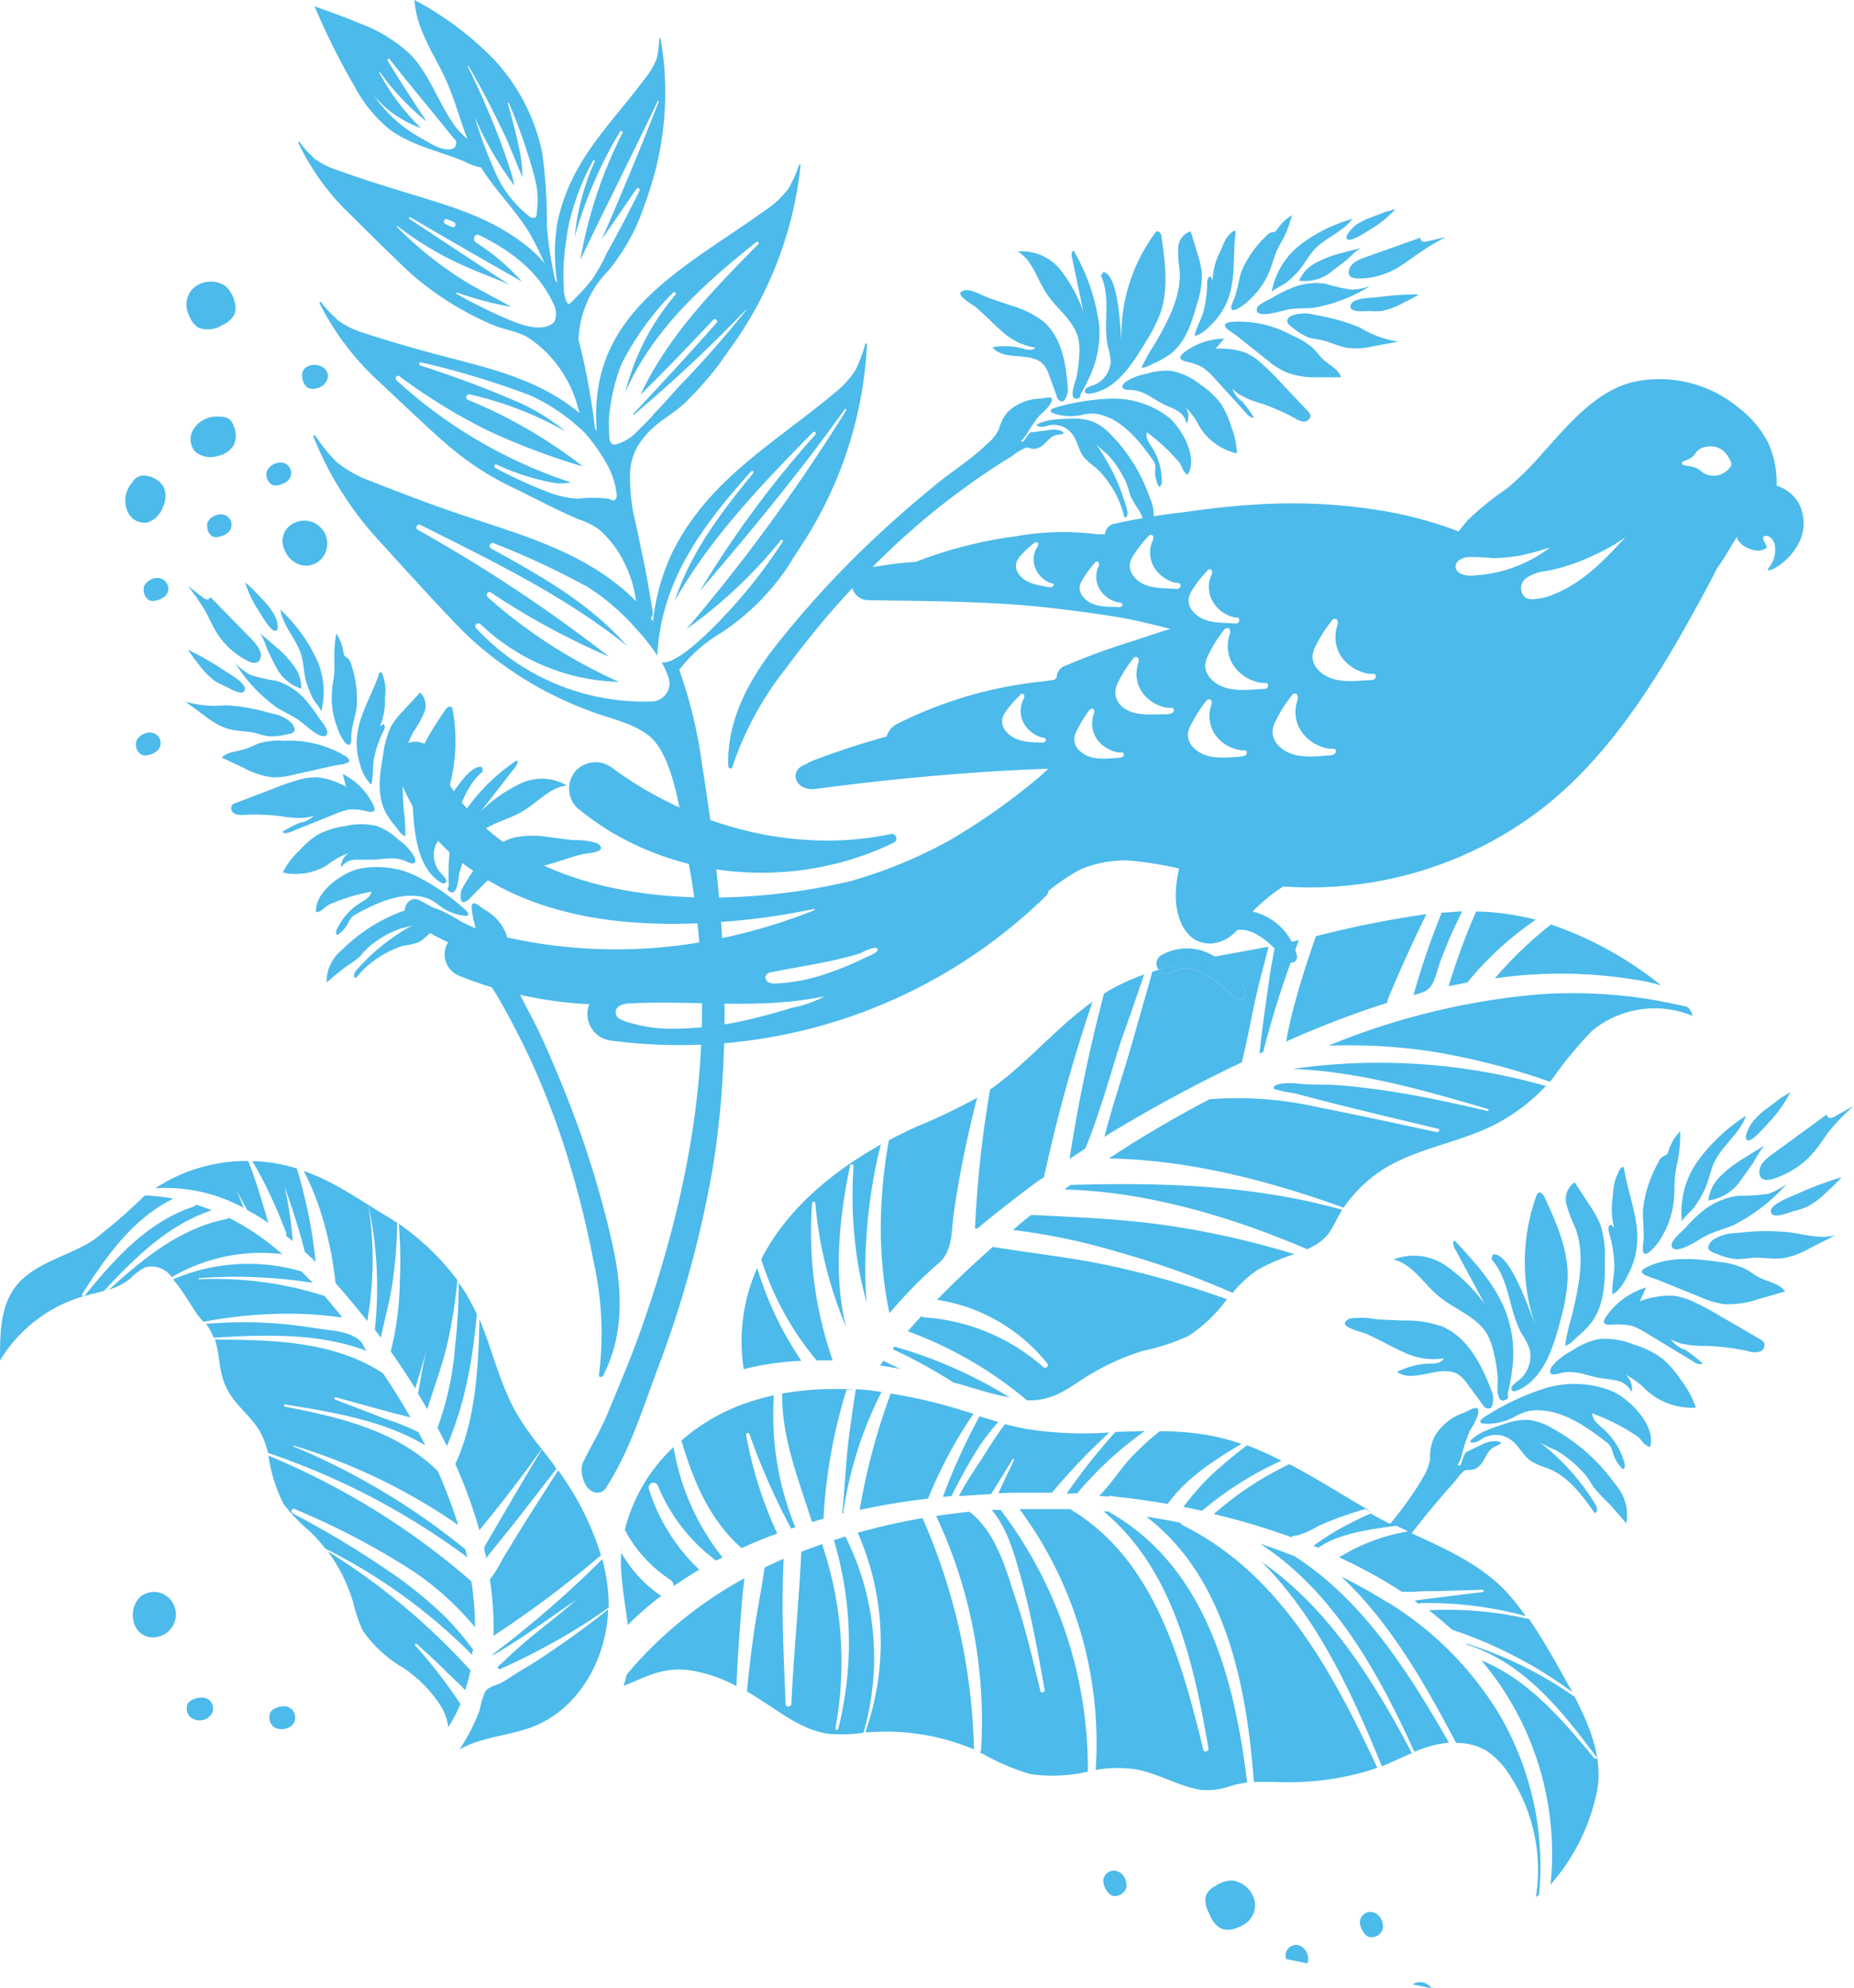
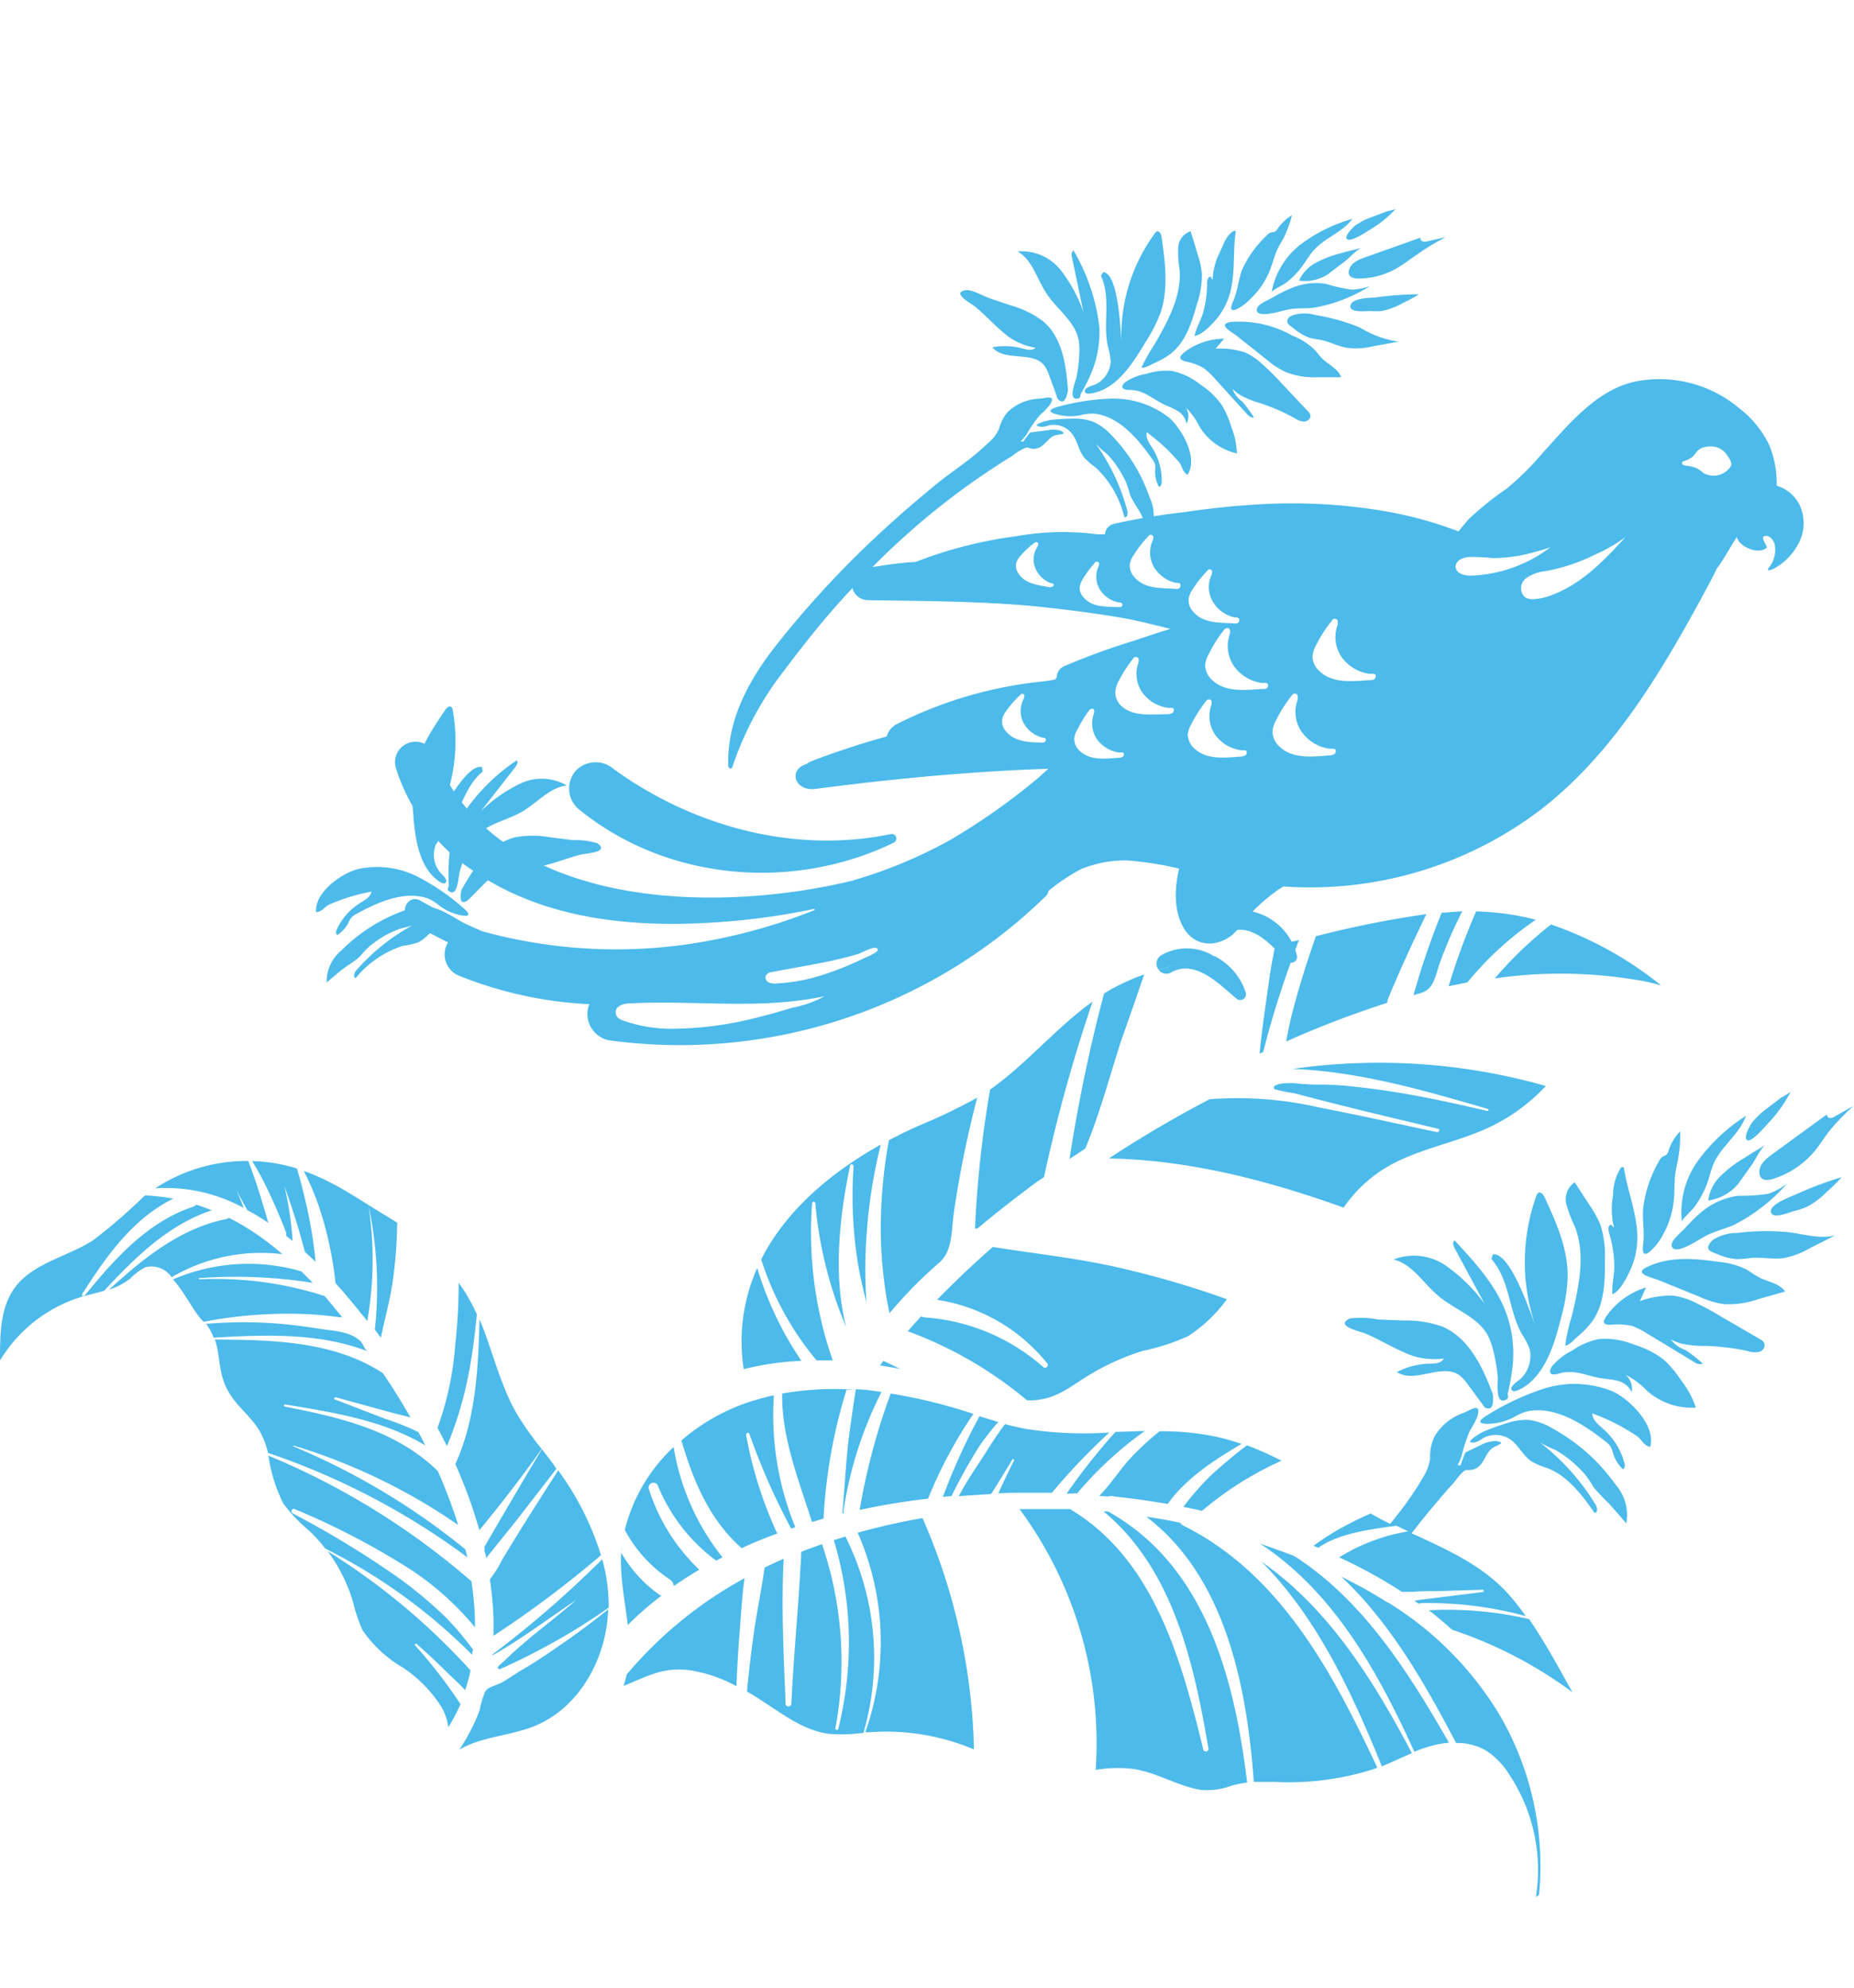
<svg xmlns="http://www.w3.org/2000/svg" viewBox="0 0 161.04 172.59">
  <defs>
    <style>.cls-2{fill:#009de1}</style>
  </defs>
  <g id="圖層_2" data-name="圖層 2">
    <g style="opacity:.7" id="object">
      <path class="cls-2" d="M112.83 81.61c-.17.43-.33.86-.48 1.3a83 83 0 0 0-2.63 8.41l-.31.14c.21-2.21.56-4.43.86-6.61.12-.86.33-1.91.49-2.79.71-.15 1.42-.3 2.13-.47ZM94.27 99.7l-1.37.91a137.86 137.86 0 0 1 3-14.37l.43-.26a19 19 0 0 1 3.05-1.39c-.65 1.91-1.31 3.83-2 5.75-1 3.12-1.85 6.32-3.11 9.36Zm-4.13 2.84c-1.76 1.3-3.52 2.66-5.24 4.1h-.21A95.54 95.54 0 0 1 86 94.58c3.19-2.24 5.73-5.37 8.9-7.63a138 138 0 0 0-4.22 15.24Zm-5.38-7.19.12-.07q-.64 2.46-1.16 5c-.34 1.68-.63 3.36-.87 5-.22 1.49-.07 3.35-1.32 4.37a38.9 38.9 0 0 0-4.27 4.35c-.13-.66-.26-1.31-.35-1.94a40 40 0 0 1-.4-4.63 42.86 42.86 0 0 1 .7-8.45c.84-.44 1.69-.86 2.55-1.24a50.84 50.84 0 0 0 5-2.39Zm-18.64 13.97c.09-.17.17-.34.26-.5 2.25-4.08 6-7.15 10.13-9.47a44.07 44.07 0 0 0-1.24 7.89 39.48 39.48 0 0 0 0 5.87c-.3-1.22-.6-2.44-.79-3.68a37.31 37.31 0 0 1-.34-8.18c0-.19-.26-.26-.3-.06-.91 4.29-1.5 9.55-.34 14a35.16 35.16 0 0 1-2.68-10.74c0-.19-.27-.16-.28 0a33.71 33.71 0 0 0 1.79 13.64h-1.4a25.72 25.72 0 0 1-4.81-8.77Zm-.35.75a30 30 0 0 0 2.65 6.16c.34.58.79 1.3 1.18 1.9a25.13 25.13 0 0 0-5 .72 15.64 15.64 0 0 1 1.17-8.78ZM127 79.11l-.55 1.15c-.48 1-.92 2.08-1.32 3.14-.24.61-.35 1.27-.64 1.86-.4.81-.88.89-1.71 1.12a66.37 66.37 0 0 1 2.45-7.16c.59 0 1.18-.09 1.78-.11-.01 0-.01.01-.01 0Zm-14.86 9.24q.66-2.62 1.52-5.2c.21-.63.42-1.25.64-1.88a88.6 88.6 0 0 1 9.6-1.92c-1.15 2.34-2.32 4.92-3.32 7.31a1.13 1.13 0 0 0-.08.39 84 84 0 0 0-8.78 3.36c.11-.69.28-1.41.42-2.06Zm-32.7 26.54.58-.63a.93.93 0 0 0 .32.1 17.39 17.39 0 0 1 10.28 4.31c.2.19.53-.1.35-.31a15.22 15.22 0 0 0-9.58-5.53 87.65 87.65 0 0 1 4.85-4.59c3.48.57 7 .93 10.45 1.69a80.77 80.77 0 0 1 9.88 2.85 12.77 12.77 0 0 1-3.36 3.2 18.64 18.64 0 0 1-3.93 1.28 20.63 20.63 0 0 0-4.5 2c-1.36.78-2.51 1.82-4.09 2.16a5.63 5.63 0 0 1-1.48.14 34.62 34.62 0 0 0-10.36-6Zm-1.25 3.94c-.58-.11-1.16-.21-1.75-.3l.29-.4ZM141.74 85a40 40 0 0 0-11-.19l-.9.12a34.27 34.27 0 0 1 4.88-4.68 31.53 31.53 0 0 1 9.57 5.29c-.87-.25-1.7-.43-2.55-.54Zm-13.52-5.88a22.48 22.48 0 0 1 5.18.72 27.93 27.93 0 0 0-5.94 5.44l-1.63.33a57.29 57.29 0 0 1 2.39-6.49Zm-31.9 21.44a99.63 99.63 0 0 1 8.75-5.14 31.94 31.94 0 0 1 9.59.73c3.4.66 6.79 1.41 10.18 2.13.19 0 .25-.26.06-.3-3.57-.85-7.13-1.69-10.68-2.61l-1.83-.48a11.26 11.26 0 0 1-1.7-.35c-.34-.58 1.59-.54 1.85-.5a17.59 17.59 0 0 0 2.18.11c1.64 0 3.27.21 4.9.42 3.22.43 6.41 1.13 9.57 1.87.13 0 .16-.16 0-.19-5.53-1.61-11.19-3.25-16.92-3.46a53 53 0 0 1 22 1.48 16 16 0 0 1-4.88 3.57c-3.29 1.55-7.14 2-10 4.19a11.89 11.89 0 0 0-2.68 2.8c-6.54-2.35-13.4-4.14-20.39-4.27Z" />
-       <path class="cls-2" d="M133.64 86.32a42.72 42.72 0 0 1 9.25.36c1.16.18 2.49.45 3.66.72a1.19 1.19 0 0 1 .45.78 8.56 8.56 0 0 0-8.71 1.3 33.9 33.9 0 0 0-3.45 4.18l-.21.24a60.33 60.33 0 0 0-10.24-2.62 48.7 48.7 0 0 0-9-.51 61.74 61.74 0 0 1 18.25-4.45Zm-44.09 19.15a.76.76 0 0 0 .27 0c4.1.21 8.1.36 12.17 1a74.06 74.06 0 0 1 10.44 2.4 17 17 0 0 0-3.19 1.36 10 10 0 0 0-2.17 2 73.82 73.82 0 0 0-9.87-3.52 54.59 54.59 0 0 0-9.2-1.94c.48-.44 1-.87 1.55-1.3Zm2.97-2.21v-.06l.46-.34c7.93-.23 15.93 0 23.61 2.16-.08.12-.15.24-.22.36-.64 1.12-.83 1.88-2 2.62a7.36 7.36 0 0 1-.83.44c-6.45-2.78-13.99-5.02-21.02-5.18ZM77.6 117l.09-.11a39.61 39.61 0 0 1 10 4.41c-1.69-.3-3.27-.86-4.89-1.3a43.18 43.18 0 0 0-5.22-2.86.29.29 0 0 0 .02-.14Zm20.71-26.37c.57-2 1.22-4.26 1.79-6.28l.54-.17a.81.81 0 0 0 1.1.22c2.12-1.16 4.19 1.07 5.65 2.28a.5.5 0 0 0 .82-.5 5.43 5.43 0 0 0-2.7-3.14c1.52-.29 3-.54 4.55-.84h.12c-.22.89-.5 1.94-.72 2.79-.61 2.39-1 4.82-1.59 7.22a127.59 127.59 0 0 0-11.94 6.47c.69-2.68 1.61-5.37 2.38-8.05ZM26 12.31a10.57 10.57 0 0 0 1.35 1.49 7.2 7.2 0 0 0 2.05 1c1.88.68 3.63 1.23 5.58 1.83 3.91 1.2 7.64 2.17 10.93 4.85a10 10 0 0 1 1.42 1.42c-.47-1-.89-1.94-1.45-2.85-1.2-1.92-2.92-3.61-4.1-5.52a4.28 4.28 0 0 1-1.4-.5c-2.2-.91-4.54-1.36-6.48-2.75a12 12 0 0 1-3.08-3.74 61.34 61.34 0 0 1-3.5-7c1.27.48 2.54.89 3.79 1.44a12.84 12.84 0 0 1 4.67 2.88c1.64 1.82 2.35 4.2 3.82 6.2a7.55 7.55 0 0 0 1 1c-.68-1.75-1.14-3.56-1.93-5.26C37.62 4.54 36.19 2.61 36 0a27.79 27.79 0 0 1 7 5.26 17 17 0 0 1 4.1 8 45.71 45.71 0 0 1 .41 6.51 35.26 35.26 0 0 0 .7 4.49c.07.12.15.24.21.37a16.07 16.07 0 0 1 0-5.32c1.14-5.41 4.58-8.42 7.63-12.53a6.07 6.07 0 0 0 1-1.72 8.9 8.9 0 0 0 .22-1.71.06.06 0 0 1 .11 0 27.19 27.19 0 0 1-1 13.3c-.14.45-.28.86-.46 1.33a17.42 17.42 0 0 1-3.12 5.56 9 9 0 0 0-2.55 5.93 59.58 59.58 0 0 1 1.43 7.72l.16.2C51 27.05 59.46 23.33 66.69 18.1a7.4 7.4 0 0 0 1.81-1.76 11.11 11.11 0 0 0 .9-2c0-.07.15-.05.14 0a32.84 32.84 0 0 1-6.09 15.88c-.34.49-.67.94-1 1.42a31.26 31.26 0 0 1-3 3.38c-1.09 1-2.45 1.63-3.43 2.85A5 5 0 0 0 54.73 41a17.68 17.68 0 0 0 .27 3.48c.31 1.28.57 2.65.82 3.81.32 1.45.55 2.86.78 4.26.06.38.23.92-.09 1.1l.21.29a18.47 18.47 0 0 1 1.72-6.07c3.19-6.35 8.89-9.42 14.06-13.77a8 8 0 0 0 1.82-2 12.28 12.28 0 0 0 .84-2.24c0-.07.16-.06.15 0a34.94 34.94 0 0 1-5.66 17.43c-.34.54-.66 1-1 1.57a20.55 20.55 0 0 1-5.9 6A13.09 13.09 0 0 0 59 58.14a41 41 0 0 1 2 8.35c1.84 11.39 2.78 23.3.92 34.84a94.89 94.89 0 0 1-4.89 17.73c-1.26 3.42-2.4 7-4.34 10a1 1 0 0 1-.47.46c-1.35.42-2-1.76-1.57-2.59.71-1.46 1.57-2.84 2.2-4.4.93-2.26 1.9-4.52 2.72-6.82 3.22-9 5.42-18.53 5.41-28.15a69.17 69.17 0 0 0-1.17-12.68c-.52-2.85-1.08-9.33-3.57-11.11-1.55-1.12-3.38-1.41-5.13-2.1a31.51 31.51 0 0 1-10.25-6.26c-.81-.75-1.55-1.55-2.31-2.35-1.79-1.91-3.5-3.78-5.27-5.74a29.66 29.66 0 0 1-6.06-9.42c0-.1.1-.16.16-.08a15.71 15.71 0 0 0 1.82 2.25 10 10 0 0 0 2.83 1.63c2.57 1 5.14 2 7.76 2.89 5.25 1.78 10.9 3.24 15.1 7.25l.36.36a10.37 10.37 0 0 0-1-3.31 9 9 0 0 0-2.31-3 6.48 6.48 0 0 0-1.68-.81c-2-.85-3.94-1.9-5.89-2.84A24.87 24.87 0 0 1 39.32 39c-.68-.55-1.29-1.11-1.93-1.69-1.5-1.38-2.94-2.74-4.42-4.14a23.35 23.35 0 0 1-5.22-6.87c0-.07.07-.13.12-.08a11.73 11.73 0 0 0 1.53 1.62 7.73 7.73 0 0 0 2.28 1.09c2.08.68 4.06 1.25 6.19 1.82 4.27 1.14 8.53 2 12.15 4.85l.3.25a10.61 10.61 0 0 0-1.47-3.53 10.26 10.26 0 0 0-2.79-2.89c-1.06-.72-2.19-.75-3.29-1.24a26.56 26.56 0 0 1-6.62-4.05c-.62-.52-1.16-1.05-1.72-1.59a355.8 355.8 0 0 1-3.92-3.85 20.85 20.85 0 0 1-4.59-6.3c-.03-.09.08-.14.08-.09Zm13.46-.24c-1.85-2.31-3.79-4.6-5.62-6.94a.11.11 0 0 0-.18.12q1.65 2.7 3.42 5.32A21.43 21.43 0 0 1 33 6.26s-.11 0-.08 0a18.93 18.93 0 0 0 3.66 4.86 9.24 9.24 0 0 1-4.1-2.83 12.08 12.08 0 0 0 2.63 2.76 15.09 15.09 0 0 0 1.68 1.06c.63.36 1.79 1.12 2.56.78a.53.53 0 0 0 .15-.82Zm7.14 6.51a7.14 7.14 0 0 0 0-2.44c-.15-.78-.4-1.61-.63-2.38a48.12 48.12 0 0 0-1.77-4.82c0-.06-.12 0-.1 0 .42 1.51.83 3 1.11 4.54a15.22 15.22 0 0 1 .18 1.92c-.08-.17-.16-.37-.23-.54-.43-1-.85-2.1-1.31-3.11-1-2.08-2-4.07-3.15-6 0-.06-.11 0-.08 0 1 2 1.86 4 2.66 6.05.41 1.08.82 2.21 1.16 3.33.09.31.17.67.24 1a30.36 30.36 0 0 1-3.46-6 41.24 41.24 0 0 0 1.7 4.6A9.9 9.9 0 0 0 46 18.8a.44.44 0 0 0 .53.05s0 0 .05-.09a.78.78 0 0 0 .06-.18Zm4.24 32.27a67.31 67.31 0 0 0-8-3.71.26.26 0 0 0-.21.46c4.37 2.4 8.52 4.72 11.85 8.48-5.47-4.38-11.76-7.41-18-10.53-.24-.12-.44.29-.21.43A132 132 0 0 1 52.9 57a63.8 63.8 0 0 1-10.25-5.56c-.29-.18-.51.21-.27.42a44.79 44.79 0 0 0 11.37 7.33 18.05 18.05 0 0 1-12-5c-.26-.24-.64.09-.39.34a19.86 19.86 0 0 0 15.26 6.36 1.57 1.57 0 0 0 1.53-1.67 2.52 2.52 0 0 0-.1-.46 8.86 8.86 0 0 0-.57-1.26c1.47.22 4.91-3.47 5.53-4.13A44.84 44.84 0 0 0 68 47c.06-.1-.09-.21-.16-.12a41.4 41.4 0 0 1-8.2 7.72 157.11 157.11 0 0 0 13.87-19 .08.08 0 0 0-.13-.08C69.47 41 65.19 46.16 60.81 51.28a89.29 89.29 0 0 1 10-13.54c.13-.15-.07-.36-.2-.22-4.41 4.51-8.85 9.09-12 14.63 1.41-4.25 4-7.63 6.8-11.06.1-.12 0-.3-.17-.17-4.23 4.73-7.81 9.45-8.15 16a16 16 0 0 0-1.83-2.33 19.44 19.44 0 0 0-4.38-3.74Zm5.83-14.79c1-1 1.84-2.05 2.78-3 1.91-2 3.65-4 5.38-6.15 0 0 0-.07-.06 0A126.1 126.1 0 0 1 55 36.05v-.12c2.46-2.61 4.9-5.25 7.27-7.94.13-.15-.16-.39-.29-.25-2.09 2.2-4.18 4.41-6.35 6.53 2.42-5.13 6.31-9.1 10.25-13.09.09-.1-.06-.26-.17-.18-4.61 3.67-9 7.6-11.41 13.09a21.07 21.07 0 0 1 4.38-8.52c.1-.11-.11-.29-.21-.18A24.79 24.79 0 0 0 54 31.57a15.68 15.68 0 0 0-1 3.84 8.64 8.64 0 0 0-.08 2.28c0 .26 0 .73.31.88a.36.36 0 0 0 .27 0 3.87 3.87 0 0 0 1.85-1.13c.46-.44.91-.91 1.36-1.38ZM46 34.3a72.71 72.71 0 0 0-9.41-2.84.14.14 0 1 0-.08.27A90.06 90.06 0 0 1 45.22 35a18.43 18.43 0 0 1 3.92 2.46 30.5 30.5 0 0 0-8.32-3.22c-.27-.07-.47.33-.19.46a42.72 42.72 0 0 1 10 5.79 59.14 59.14 0 0 1-8.23-3.1 50 50 0 0 1-7.71-4.73c-.21-.15-.45.16-.26.34a41.63 41.63 0 0 0 15.17 8.88 5 5 0 0 1-1.28.07 20.13 20.13 0 0 1-5.2-1.63c-.16-.06-.27.2-.11.29a41.11 41.11 0 0 0 4.57 2.1 8.52 8.52 0 0 0 2.55.58 11.44 11.44 0 0 1 2.68 0c.12 0 .25.09.35.12s.15.09.24 0 .19-.26.17-.44a6.84 6.84 0 0 0-.75-2.49A16.3 16.3 0 0 0 51.16 38a6.32 6.32 0 0 0-.92-.94A16.5 16.5 0 0 0 46 34.3Zm-6.54-15a5 5 0 0 0-.63-.27c-.26-.09-.38.29-.15.41a4.59 4.59 0 0 0 .64.28c.23.07.36-.32.12-.44Zm9.82 7a.13.13 0 0 0 .11.09c.05 0 .1 0 .14-.07a20.52 20.52 0 0 0 1.9-2.06 16.49 16.49 0 0 0 1.29-2.31c1-1.79 1.91-3.56 2.82-5.36.1-.19-.14-.37-.26-.19-1 1.46-2 2.92-3 4.37 1.71-3.95 3.37-7.92 4.94-11.94 0-.08-.08-.11-.12 0-2.17 4.61-4.5 9.13-6.69 13.73a38.8 38.8 0 0 1 3.65-11c.07-.14-.11-.28-.2-.14a37 37 0 0 0-3.94 9.14 20.7 20.7 0 0 1 1.74-6.55.08.08 0 0 0-.14-.07 20.85 20.85 0 0 0-1.79 4.31 13.84 13.84 0 0 0-.44 1.88c-.09.61-.17 1.16-.24 1.76a17.22 17.22 0 0 0-.07 3.13 2.52 2.52 0 0 0 .28 1.24Zm-14.8-6.6A32.25 32.25 0 0 0 40 24.17c1.41.91 2.95 1.62 4.4 2.47a29.35 29.35 0 0 1-4.68-1.24c-.09 0-.14.1 0 .15a47.16 47.16 0 0 0 4.56 2.24c.91.37 2.76 1.08 3.75.26a.57.57 0 0 0 .2-.32 1.9 1.9 0 0 0-.09-1.22c-1.32-2.93-3.69-4.7-6.49-6.09-.42-.21-.65.4-.31.63a19.19 19.19 0 0 1 4 3.4c-3.23-1.84-6.47-3.7-9.68-5.58-.1-.06-.2.07-.1.13 2.91 1.92 5.81 3.85 8.73 5.74-1-.47-2.16-.88-3.21-1.33a28.12 28.12 0 0 1-6.57-3.8s-.08.02-.05.05Zm4.36 97c-.44 1.92-1.15 3.75-1.73 5.63-.26-.45-.52-.9-.79-1.34.2-1.31.45-2.62.75-3.9-.31 1.15-.65 2.3-1 3.43a70.06 70.06 0 0 0-2.11-3.18v-.11a26.48 26.48 0 0 0 .77-6 39.9 39.9 0 0 0-.09-5 21.7 21.7 0 0 1 5.09 4.9 42.5 42.5 0 0 1-.89 5.57Z" />
      <path class="cls-2" d="M40.59 119.83a31.67 31.67 0 0 1-1.77 5.7c-.27-.54-.54-1.07-.82-1.59a26.18 26.18 0 0 0 1.53-7.08 48.33 48.33 0 0 0 .31-5.51l-.13-.18c.26.36.51.72.73 1.07a16.86 16.86 0 0 1 1.18 2.32c-.07-.16-.13-.31-.2-.45-.19 1.89-.42 3.81-.83 5.72Zm1.05 13a42.88 42.88 0 0 0-2.09-5.74c1.77-3.83 2-8.34 2.1-12.57 1.18 2.8 1.81 5.86 3.4 8.47a28.84 28.84 0 0 0 2 2.79c-1.7 2.4-3.52 4.76-5.41 7.05Zm1.22 9.17a24.52 24.52 0 0 0-.06-2.71c-.06-.73-.14-1.47-.25-2.19a9.78 9.78 0 0 0 1.09-1.75c.61-1 1.22-2 1.84-3 1-1.58 2-3.15 3-4.71A24.74 24.74 0 0 1 52.2 135a90.73 90.73 0 0 1-9.34 7Zm.56-8.23-.92 1.14a3.76 3.76 0 0 0-.27.38c0-.24-.1-.49-.16-.73a.5.5 0 0 0 0-.27c1.65-2.84 3.31-5.68 5-8.49l.54.7c.25.32.49.64.72 1l-2.88 3.72c-.64.84-1.34 1.69-2.03 2.55Zm4.39 8.94c-1.07.59-2.16 1.15-3.26 1.67-.29.13-.6.29-.9.41-.1 0-.15.14-.29.09-.33-.12.12-.4.23-.51l.88-.83c.6-.54 1.22-1.07 1.84-1.59 1.24-1 2.52-2 3.75-3.07-2.39 1.6-4.75 3.39-7.27 4.81v-.08a91.19 91.19 0 0 0 9.52-8.26 15.33 15.33 0 0 1 .56 3.87v.33a51.57 51.57 0 0 1-5.06 3.16Zm-13.73-31.26c-.25 1.59-.68 3.12-1 4.67-.17-.24-.35-.47-.52-.7a34.26 34.26 0 0 0-.56-10.83 30.72 30.72 0 0 1-.1 10.08 1.34 1.34 0 0 1-.11-.14c-.82-1-1.7-2.11-2.66-3.16a.41.41 0 0 0 0-.11 31.17 31.17 0 0 0-1.48-6.68 23.72 23.72 0 0 0-1.26-2.93c2.71.94 4.79 2.5 7.51 4.11l.66.42h-.06a39.77 39.77 0 0 1-.42 5.27Zm-6.67-1.91c-.31-.3-.61-.59-.93-.87-.49-1.94-1.11-3.82-1.77-5.7a30.54 30.54 0 0 1 .71 4.76l-.57-.46a.69.69 0 0 0 0-.28 48.4 48.4 0 0 0-1.95-4.43c-.31-.6-.64-1.19-1-1.77a14.75 14.75 0 0 1 1.89.17 16.19 16.19 0 0 1 2 .47c.34 1.11.61 2.24.87 3.38a37.57 37.57 0 0 1 .75 4.73Zm-1.24.82c.33.32.65.65 1 1a42.75 42.75 0 0 0-9.86-.41.05.05 0 0 0 0 .1 31.08 31.08 0 0 1 10.88 1.45c.53.6 1 1.21 1.53 1.84h-.26a31.22 31.22 0 0 0-4-.3 39 39 0 0 0-7.78.7l-.14-.15c-.67-.69-1.5-2.39-2.51-3.53a16.53 16.53 0 0 1 11.14-.7Zm-1.77 4.56c1.15.1 2.3.26 3.45.44s2.51.19 3.46 1.06c.21.2.39.8.64.89-4.21-1.63-8.88-1.46-13.39-1.19a4.77 4.77 0 0 0-.66-1.2 38 38 0 0 1 6.5 0Z" />
      <path class="cls-2" d="M19.62 105.83a.57.57 0 0 0 .26-.12 22 22 0 0 1 3.59 2.29c.36.28.71.57 1.06.87a15.37 15.37 0 0 0-9.62 2 2.13 2.13 0 0 0-2.27-.87 4.68 4.68 0 0 0-1.28.95 5.8 5.8 0 0 1-1.89 1c2.96-2.7 6.16-5.31 10.15-6.12Zm22.53 41c.28-.42 1-.54 1.44-.78.58-.33 1.12-.72 1.69-1.06 1-.57 1.91-1.18 2.83-1.81 1.62-1.1 3.2-2.25 4.72-3.48v-.21c-.06 4.5-2.63 9.1-6.93 10.54-2.06.69-4.21.8-6 1.85a17 17 0 0 0 1.77-3.44 7.4 7.4 0 0 1 .48-1.61Z" />
      <path class="cls-2" d="M1.29 111.77c1.59-2.14 4.54-2.66 6.79-4.1a47.23 47.23 0 0 0 4.37-3.77 14.46 14.46 0 0 1 9.11-3.12c.69 1.75 1.23 3.58 1.75 5.38a18.07 18.07 0 0 0-1.82-1.11 35.79 35.79 0 0 1-1.78-3.49 34.78 34.78 0 0 1 1.46 3.3 14.09 14.09 0 0 0-7.68-1.71 10.56 10.56 0 0 0-.87.62 17.9 17.9 0 0 1 2.43.28c-3.51 1.73-5.82 5-7.89 8.25a.16.16 0 0 0 0 .22l.2-.06c2.57-3.15 5.43-6.38 9.4-7.7a.54.54 0 0 0 .28-.19c.46.15.91.31 1.35.49-3.78 1.26-6.66 4.1-9.36 7l.38-.12c-.76.24-1.56.41-2.32.63A12.58 12.58 0 0 0 0 118.1c0-2.2 0-4.57 1.29-6.33Zm31.98 7.44c.84 1.25 1.64 2.52 2.38 3.83-.5-.14-1-.25-1.5-.38l-5-1.37c-.12 0-.17.15-.06.19l4.34 1.67a22.51 22.51 0 0 1 2.92 1.17c.2.38.4.76.59 1.15-3.64-2.19-8.06-2.88-12.21-3.56a.1.1 0 0 0 0 .19c4.81.94 9.68 2.06 13.3 5.6l.09.21a45.43 45.43 0 0 1 1.68 4.47 51.09 51.09 0 0 0-14.28-6.89c-.05 0-.08.06 0 .08a60.56 60.56 0 0 1 14.9 8.92c.06.23.12.46.17.69a62.76 62.76 0 0 0-17.31-9.06 7.27 7.27 0 0 0-.7-1.85c-.73-1.27-2-2.18-2.72-3.44-.94-1.61-.69-3.09-1.19-4.55 4.93.03 10.33.12 14.6 2.93Zm7.6 25.79a14.06 14.06 0 0 1-.47 1.72c-.44-.5-1-1-1.4-1.38-.91-.91-1.85-1.79-2.81-2.64-.08-.07-.2.05-.13.13a43.52 43.52 0 0 1 3.94 5.1 14.24 14.24 0 0 1-1.06 2 4.72 4.72 0 0 0-.57-1.71 11.42 11.42 0 0 0-3.37-3.46 10.86 10.86 0 0 1-3.51-3.25 13.46 13.46 0 0 1-.82-2.44 14.36 14.36 0 0 0-2.2-4.41A58.3 58.3 0 0 1 40.87 145Z" />
      <path class="cls-2" d="M40.94 137.26a24.85 24.85 0 0 1 .32 4 25.25 25.25 0 0 0-5.57-5A65.45 65.45 0 0 0 25.6 131c-.24-.12-.4.25-.16.38a82.49 82.49 0 0 1 9.38 5.73 38.28 38.28 0 0 1 3.73 3.12 25 25 0 0 1 2.56 3 .53.53 0 0 0-.08.44 48.46 48.46 0 0 0-12.77-9.24 13.33 13.33 0 0 0-1.38-1.53 14.69 14.69 0 0 1-2.25-2.35 13.3 13.3 0 0 1-1.31-4.19 64.53 64.53 0 0 1 17.62 10.9Zm97.67-6.62c.15.25.18.7-.11.68-1.09-1.55-2.29-3.16-4.05-3.86a7.12 7.12 0 0 1-1.42-.6c-.74-.49-1.11-1.4-1.83-1.9a2.27 2.27 0 0 0-2.43-.09 1.82 1.82 0 0 1-.63.33c-1.21.18.46-.81.68-.91a20.28 20.28 0 0 1 2.1-.76 5.07 5.07 0 0 1 1.89-.27 5.12 5.12 0 0 1 1.92.67 16.35 16.35 0 0 1 5.59 4.93 4 4 0 0 1 .94 3.38c-.49-.58-1-1.16-1.51-1.73a17.37 17.37 0 0 1-1.32-1.4 9.07 9.07 0 0 0-.82-1.2 12.9 12.9 0 0 0-1.13-1.09 10.21 10.21 0 0 0-1.35-.94 14.26 14.26 0 0 1-1.36-.66 19.88 19.88 0 0 1 4.84 5.42Zm-7.73-16.52a10.3 10.3 0 0 1 .49 4.61 19.07 19.07 0 0 1-.39 2.18c-.07.24.15.41-.15.58-1 .55-.71-1.59-.73-1.9a15.29 15.29 0 0 0-.41-2.42 6 6 0 0 0-.46-1.25c-.87-1.61-2.85-2.22-4.25-3.39s-2.28-2.79-3.94-3.2a4.92 4.92 0 0 1 4.54.53 14.43 14.43 0 0 1 3.38 3.33l-2.61-4.84c-.11-.21-.21-.52 0-.67 1.79 1.93 3.65 3.94 4.53 6.44Z" />
      <path class="cls-2" d="M125.3 115.16c2.29 1 3.47 3.47 4.34 5.79.09.24.12 1.27-.28 1.31s-.49-.22-.65-.44l-1.2-1.62a3.44 3.44 0 0 0-.8-.86c-1.54-1-3.84.79-5.37-.24a6.6 6.6 0 0 1 2.82-.73c.47 0 1 0 1.26-.45a6 6 0 0 1-3.53-.56c-1.11-.48-2.15-1.12-3.26-1.59-.47-.2-2.76-.66-1.38-1.32a7.63 7.63 0 0 1 2.42.09l2.3.09a9.37 9.37 0 0 1 3.33.53Zm13.99 8.91a6 6 0 0 1 1.81 2.93c.06.2.05.48-.14.53a3.12 3.12 0 0 1-.84-1.35 2.71 2.71 0 0 0-.22-.6 1.63 1.63 0 0 0-.43-.44c-1.83-1.43-4.29-3.11-6.76-2.64a4.93 4.93 0 0 0-1.25.54 5.09 5.09 0 0 1-2.05.55c-1.08.05-1.07-.25-.18-.77a22.39 22.39 0 0 1 4.64-2.2 8.82 8.82 0 0 1 6.18.15c1.51.68 3.83 3 3.28 4.84-.56-.14-.7-.6-1.1-.92a18 18 0 0 0-3.93-2c.03.6.56.99.99 1.38Zm-3.66-9.81c-.53 2.11-1.31 5-3.35 6.2-.24.14-1 .58-1 .06 0-.3.7-.71.88-.91a2.74 2.74 0 0 0 .71-2.49 6.41 6.41 0 0 0-.7-1.35c-1.15-2.1-1-4.6-2.62-6.47 0 0 .11-.39.12-.41 1.5-.24 3.23 5 3.66 6.08a17 17 0 0 1 .12-11.16.43.43 0 0 1 .17-.26c.22-.12.44.15.54.37 1.05 2.27 2.11 4.65 2 7.15a15 15 0 0 1-.53 3.19Z" />
      <path class="cls-2" d="M141.2 119.34a1.6 1.6 0 0 1 .53 1.51 1.82 1.82 0 0 0-1.28-1c-.53-.14-1.1-.15-1.64-.26-1.23-.25-2.13-.72-3.39-.36-.58.17-1 .1-.65-.58a5.39 5.39 0 0 1 1.79-1.41 6.31 6.31 0 0 1 2.3-1 6.66 6.66 0 0 1 3.07.48 8 8 0 0 1 2.56 1.29 9.28 9.28 0 0 1 1.54 1.82 7.83 7.83 0 0 1 1.27 2.36 5.87 5.87 0 0 1-4.26-1.48 6.78 6.78 0 0 0-1.84-1.37Zm-2.9-4.63a8 8 0 0 1-1.24 1.29c-.29.25-.73.77-1.11.81a17 17 0 0 1 .59-2.61c.6-2.53 1.2-5.25.27-7.68a11.87 11.87 0 0 1-.76-2 1.78 1.78 0 0 1 .73-1.89c.43.66.86 1.32 1.3 2a9.17 9.17 0 0 1 .94 1.71 8.76 8.76 0 0 1 .38 3c.02 1.81-.01 3.83-1.1 5.37Zm7.7 1.91a4 4 0 0 1-.88-.36 2.7 2.7 0 0 0 1.3.94 13.35 13.35 0 0 1 1.5 1.18.86.86 0 0 1-.8-.17l-4.05-2.45a7.14 7.14 0 0 0-1.29-.66 6 6 0 0 0-1.89-.1c-.82 0-.63-.38-.23-.92a6.52 6.52 0 0 1 3.32-2.32l-.54 1.19a7.7 7.7 0 0 1 2.87-.48 6 6 0 0 1 1.79.53 25.22 25.22 0 0 1 2.4 1.29l3.36 1.95a.85.85 0 0 1 .39.36.6.6 0 0 1-.43.74 1.76 1.76 0 0 1-1-.06 20.9 20.9 0 0 0-3.7-.45 8.66 8.66 0 0 1-2.12-.21Zm-4.48-6.18c-.29.59-.82 1.64-1.46 1.91-.08-.8.19-1.74.16-2.59a10.6 10.6 0 0 0-.45-2.73c-.08-.27-.11-.66.16-.73l.27.28a6.65 6.65 0 0 1-.09-2.81 4.52 4.52 0 0 1 .65-2.35c.06-.08.16-.15.24-.1a.19.19 0 0 1 .07.14c.31 2 1.17 4 1.15 6.07a6.81 6.81 0 0 1-.7 2.91Zm8.22 2.77a7.78 7.78 0 0 1-2.06-.62l-3.6-1.46c-.66-.27-2.25-.56-1-1.15 1.94-.94 4.16-.74 6.22-.44a6.88 6.88 0 0 1 2.32.62c.42.23.8.54 1.23.75.76.38 1.72.5 2.21 1.2l-2.32.66a7.92 7.92 0 0 1-3 .44Zm-6.51-4.5c-.6.42-.56-.24-.5-.76.14-1-.1-2.07 0-3.11a10.72 10.72 0 0 1 1.35-4 1 1 0 0 1 .34-.44 2.2 2.2 0 0 0 .31-.15.78.78 0 0 0 .21-.39 4.41 4.41 0 0 1 1-1.66 11.57 11.57 0 0 1-.17 2.35c-.09.47-.2.94-.26 1.41-.08.65-.05 1.31-.1 2a7.78 7.78 0 0 1-1 3.29 4.82 4.82 0 0 1-1.18 1.46Zm4.61-3.54a6.24 6.24 0 0 1 3.16-1.37 15.88 15.88 0 0 0 2.59-.17 5.72 5.72 0 0 0 1.63-.88 15.52 15.52 0 0 1-4.67 3.61c-.83.35-1.73.55-2.53 1-.4.2-2.66 1.77-2.82.76-.07-.44.88-1.2 1.15-1.49a13.78 13.78 0 0 1 1.49-1.46Zm5.55-5.8c-.44.26-.89 1.27-1.19 1.69l-1.2 1.68a4.11 4.11 0 0 1-2.62 1.47 3.58 3.58 0 0 1 1.12-2.17 10.13 10.13 0 0 1 2-1.51c.61-.4 1.25-.78 1.89-1.16Zm-5.21 3.63a8.53 8.53 0 0 1-1 1.77c-.16.23-1.13 1.11-1.09 1.29a7.66 7.66 0 0 1 1.44-5.36 15.45 15.45 0 0 1 4.13-3.84c-.55 1.56-2.08 2.58-2.78 4.08-.3.68-.43 1.41-.7 2.06Zm3.96 6.19a9.2 9.2 0 0 1-1.27.11 5 5 0 0 1-1.73-.45c-.35-.14-.78-.24-.77-.6a1.24 1.24 0 0 1 .43-.63 3.91 3.91 0 0 1 2.1-.59 20.1 20.1 0 0 1 4.52-.06c1.34.18 2.71.61 4 .26l-2.25 1.14a7.06 7.06 0 0 1-2.18.83c-.93.15-1.9-.08-2.85-.01Zm4.79-4.42a7.19 7.19 0 0 1-1.11.36c-.39.11-2 .8-2 0 0-.63 1.75-1.26 2.23-1.47a30.71 30.71 0 0 1 3.91-1.47 13.52 13.52 0 0 1-1.26 1.25 7 7 0 0 1-1.77 1.33Zm.71-4.87a7.69 7.69 0 0 1-3.68 2.45c-.56.15-1.11.13-1.14-.59s.68-1.24 1.18-1.61l4.68-3.41c0 .16.12.3.28.31a.8.8 0 0 0 .44-.15l1.6-.9a21.26 21.26 0 0 0-2.18 2.27c-.38.52-.74 1.1-1.18 1.63Zm-5.78-.9c-.55-.08.13-1.29.33-1.56a7 7 0 0 1 1.44-1.33l1.11-.85c.06 0 .78-.46.79-.48a11.52 11.52 0 0 1-1.84 2.61c-.29.3-1.38 1.61-1.83 1.61Zm-83.14 33.69a58.19 58.19 0 0 1-3.62-8.2c-.06-.2-.33-.1-.29.09a35.52 35.52 0 0 0 2.7 8.54c-1.05.38-2.08.8-3.09 1.27-2.78-2.44-4.22-5.87-5.23-9.35a17.27 17.27 0 0 1 5.34-3.15 21.13 21.13 0 0 1 2.69-.77 25.7 25.7 0 0 0 1.86 11.45Zm2.81-.86-1 .29c-1.15-3.63-2.65-7.34-2.59-11.15a26.11 26.11 0 0 1 6.38-.33h-.79a45.71 45.71 0 0 0-2 11.19Zm1.76-.83a.69.69 0 0 0 0 .36h-.13c.23-2.3.31-4.62.62-6.93.17-1.27.35-2.55.56-3.83.74 0 1.49.13 2.23.23A33.72 33.72 0 0 0 73.29 131Zm1.38.07a55.9 55.9 0 0 1 2.7-10.1 45.11 45.11 0 0 1 6 1.39l1.18.37a39.4 39.4 0 0 0-3.94 7.36c-1.99.23-3.98.56-5.94.98Zm-11.91 4.12-.57.29a.43.43 0 0 0-.12-.11 15.25 15.25 0 0 1-4.91-6.37.42.42 0 0 0-.8.26 16.59 16.59 0 0 0 4.38 7c-.75.44-1.49.92-2.21 1.42a.79.79 0 0 0-.4-.61 11.74 11.74 0 0 1-3.86-4.27 14.78 14.78 0 0 1 4.24-7.19 20.71 20.71 0 0 0 4.25 9.58Zm30.49-5.54h-.6a54.71 54.71 0 0 1 4.24-5.35l2.55-.08a31.59 31.59 0 0 0-5.89 5.43.5.5 0 0 0-.3 0Zm-1.88-.07h-2.39c-.8 0-1.5 0-2.26.05.44-1 .9-1.92 1.36-2.87a.08.08 0 0 0-.14-.07c-.61 1-1.21 2-1.85 3l-2.8.18c.7-1.37 1.62-2.64 2.43-3.93.5-.79 1-1.56 1.58-2.32.6.16 1.21.31 1.83.42a32.33 32.33 0 0 0 7.23.31 54.82 54.82 0 0 0-4.99 5.23Zm10.06.97c-1.54-.26-3.09-.48-4.65-.64a.69.69 0 0 0-.52 0l-.78-.06c1-1 1.78-2.26 2.72-3.28a24.17 24.17 0 0 1 2.53-2.33 23.6 23.6 0 0 1 4.52.4 19.42 19.42 0 0 1 2.59.7c-2.35 1.39-4.84 2.99-6.41 5.21Zm-16.31-5.09a44.32 44.32 0 0 0-2.47 4.41l-.75.07a54.33 54.33 0 0 1 3.18-7l1.63.5c-.56.63-1.09 1.31-1.59 2.02ZM57.23 138.4a1.19 1.19 0 0 0 .22.12 28.27 28.27 0 0 0-2.92 2.54c-.19-1.62-.51-3.25-.58-4.94a11 11 0 0 1 .05-1.82c0 .16 0 .31-.05.47a11.39 11.39 0 0 0 3.28 3.63Zm17.27-5.35a56.59 56.59 0 0 1 5.63-1.27 52.7 52.7 0 0 1 4.47 20.08 19.69 19.69 0 0 0-9.11-1.49h-.33a23.49 23.49 0 0 0-.66-17.32Zm25.07-1.39c1 .15 2 .32 2.93.52a.86.86 0 0 0 .3.26c8.45 4.21 13 12.84 16.83 21l-.32.13a24.22 24.22 0 0 1-8.59 1.11h-1.81c-.61-8.3-2.46-17.79-9.34-23.02Z" />
      <path class="cls-2" d="M88.56 131h4.42l.13.1c7.18 4.38 9.54 13.13 11.41 20.78.06.26.49.17.45-.08-1.28-7.51-3.09-15.6-9.11-20.6h.38c8.48 4.72 11 14.55 12.09 23.54a8.59 8.59 0 0 0-1.33.26 6.1 6.1 0 0 1-2.71.37c-2-.33-3.78-1.49-5.76-1.8a11.15 11.15 0 0 0-3.36.07A34.18 34.18 0 0 0 88.56 131Zm-22.15 5.08c.54-.27 1.1-.52 1.66-.77-.22 4.18 0 8.42.17 12.59 0 .33.49.29.5 0 .2-4.4.66-8.79.86-13.19l.42-.17 1.38-.5a31.63 31.63 0 0 1 1.16 16 .13.13 0 0 0 .26 0 30.83 30.83 0 0 0-.39-16.34l1-.32A23.39 23.39 0 0 1 75 150.42a13.86 13.86 0 0 1-3 .09c-2.17-.28-4-1.71-5.88-2.91-.41-.27-.82-.53-1.24-.77.17-1.74.37-3.49.62-5.22s.66-3.69.91-5.53Zm38-4.93c-.54-.12-1.08-.24-1.62-.34a23.08 23.08 0 0 1 2.45-2.79c1-.91 2-1.74 3.07-2.56a28.49 28.49 0 0 1 3 1.34 29 29 0 0 0-6.9 4.35ZM64.67 137c-.21 1.52-.3 3.09-.42 4.6s-.22 3.18-.28 4.77A12.66 12.66 0 0 0 60 145c-2.36-.35-3.82.54-5.84 1.35.11-.32.2-.65.28-1A35.68 35.68 0 0 1 64.67 137Zm57.66-6.77c.44-.63.87-1.27 1.24-1.93a4.13 4.13 0 0 0 .65-1.67 4.06 4.06 0 0 1 .35-1.86 4.61 4.61 0 0 1 2.56-2.12c.58-.24 1.61-1 1.18.35a7.06 7.06 0 0 1-.63 1.18 13.58 13.58 0 0 0-.72 2.18 4.43 4.43 0 0 1-.36.84 1.09 1.09 0 0 1 .26 0c.11-.32.22-.63.35-.94a.51.51 0 0 1 .09-.16.67.67 0 0 1 .14-.09l1.3-.63a2.83 2.83 0 0 1 1.14-.29c.12 0 .72.08.42.26s-.39.18-.57.29c-.75.42-.78 1.56-1.66 1.89a1.85 1.85 0 0 1-.74.07c-.46.23-.76.79-1.1 1.16s-.81.9-1.2 1.37c-.79.92-1.56 1.86-2.3 2.82l-.11.15c3.06 1.41 6.16 2.77 8.43 5.31a22.22 22.22 0 0 1 1.48 1.88 32.13 32.13 0 0 0-9.12-1.13.48.48 0 0 0-.18.06l-.37-.27c.36-.06.72-.11 1.09-.15l4.83-.6a.1.1 0 0 0 0-.2l-3.93.12c-.69 0-1.38 0-2.08.06h-1a43.36 43.36 0 0 0-5.46-3c.58-.32 1.15-.67 1.76-.94a18.19 18.19 0 0 1 2.77-1c.48-.12 1-.22 1.47-.31l-1-.48-.59.07c-2 .28-4.43.64-6.1 1.76l-.1.08-.43-.18c.6-.43 1.21-.84 1.85-1.22a28.5 28.5 0 0 1 3.17-1.6h-.09c.56.33 1.14.63 1.73.92.61-.74 1.11-1.39 1.58-2.05Z" />
-       <path class="cls-2" d="M118.59 131c-.75.21-1.5.45-2.24.72s-1.37.53-2 .83a6.2 6.2 0 0 1-1.77.75.87.87 0 0 0-.43.13 61.63 61.63 0 0 0-6.72-2 28.25 28.25 0 0 1 6.57-4.33c2.44 1.27 4.8 2.79 7.19 4.17Zm10.08 13.13c4.08 1.66 7.05 5.16 9.82 8.51.09.11.27 0 .18-.12-3-4-6.26-8.16-11.23-9.75l-.1-.11a34 34 0 0 1 9.44 4.64c1.35 2.6 2.53 5.55 1.9 8.36a17.46 17.46 0 0 1-4 7.93 26 26 0 0 0-4.44-17.41c-.49-.71-1.01-1.39-1.57-2.05Zm-43.45 7.73a41.73 41.73 0 0 0-3.91-20.27c1-.14 1.93-.26 2.9-.36 2.12 1.65 3 4.42 3.78 6.88 1 2.85 1.67 5.77 2.38 8.68 0 .21.41.14.37-.07-.58-3.27-1.16-6.56-2.06-9.77-.56-2-1.17-4.27-2.54-5.88h.77a37 37 0 0 1 7.58 22.72 13.61 13.61 0 0 1-5 .21 19.47 19.47 0 0 1-4.11-1.75l-.27-.12a.41.41 0 0 0 .11-.27Z" />
      <path class="cls-2" d="M116.5 136.86a42.92 42.92 0 0 1 3.92 2.18l.08.06h.06a29.07 29.07 0 0 1 9.61 9.62 26 26 0 0 1 3.51 15.76c.17-.14.34-.28.51-.44a7.79 7.79 0 0 1-.78.64 15 15 0 0 0-2.34-10.68 6.72 6.72 0 0 0-2-2.05 5.09 5.09 0 0 0-2.59-.65c-2.73-5.18-5.72-10.45-9.98-14.44Zm7.61 2.92a31.43 31.43 0 0 1 8.71.77c1 1.46 1.9 3 2.77 4.57.32.57.65 1.17 1 1.78a37.47 37.47 0 0 0-10.46-5.43c-.66-.59-1.33-1.16-2.02-1.69Z" />
      <path class="cls-2" d="M109.45 134c1 .34 2 .7 3 1.09 6 3.87 9.91 10.1 13.41 16.19a8.72 8.72 0 0 0-1.83.36c-.4.12-.79.26-1.18.42-3.1-6.82-6.98-13.88-13.4-18.06Z" />
      <path class="cls-2" d="M109.57 135.56c5.86 4.08 9.75 10.33 13.07 16.63-.88.36-1.74.78-2.61 1.14-2.6-6.4-5.62-12.91-10.46-17.77ZM91.05 36.94a1.71 1.71 0 0 1-.63.11c-1.07-.14.6-.56.81-.59a16.28 16.28 0 0 1 2-.12 4.67 4.67 0 0 1 1.67.25 4.54 4.54 0 0 1 1.46 1 14.59 14.59 0 0 1 3.5 5.59 3.58 3.58 0 0 1 0 3.1c-.27-.62-.56-1.24-.85-1.85a13.33 13.33 0 0 1-.84-1.43 9.82 9.82 0 0 0-.4-1.23 12.13 12.13 0 0 0-.69-1.21 8.92 8.92 0 0 0-.9-1.13 10.7 10.7 0 0 1-1-.9 17.71 17.71 0 0 1 2.74 5.81c.07.25 0 .64-.26.55a8.65 8.65 0 0 0-2.47-4.29 7.29 7.29 0 0 1-1-.86c-.5-.61-.59-1.47-1.07-2.08a2 2 0 0 0-2.07-.72Zm3.74-4.56a16 16 0 0 1-.88 1.76c-.12.18 0 .38-.27.45-.94.23-.2-1.53-.15-1.79a12 12 0 0 0 .26-2.15 4.66 4.66 0 0 0-.07-1.18c-.33-1.59-1.85-2.6-2.75-3.95s-1.23-2.93-2.53-3.69a4.31 4.31 0 0 1 3.71 1.59 12.77 12.77 0 0 1 2 3.67l-1-4.76c-.05-.21-.06-.49.15-.57a17.18 17.18 0 0 1 2.23 6.6 9.1 9.1 0 0 1-.7 4.02Z" />
      <path class="cls-2" d="M90.54 27.84c1.71 1.38 2.07 3.8 2.22 6 0 .22-.21 1.1-.56 1s-.36-.3-.44-.53c-.2-.56-.4-1.12-.61-1.67a3 3 0 0 0-.46-.93c-1-1.26-3.46-.3-4.49-1.56a5.87 5.87 0 0 1 2.57.09c.4.11.89.24 1.18-.06a5.42 5.42 0 0 1-2.85-1.36c-.82-.69-1.54-1.49-2.36-2.17-.35-.29-2.18-1.25-.84-1.46.5-.08 1.54.52 2 .68l1.92.65a8.37 8.37 0 0 1 2.72 1.32Zm9.79 13.04a2.11 2.11 0 0 0 0-.56 1.32 1.32 0 0 0-.26-.48c-1.18-1.68-2.85-3.72-5.06-3.94a4.41 4.41 0 0 0-1.19.15 4.58 4.58 0 0 1-1.91-.05c-.92-.22-.84-.47 0-.69a19.45 19.45 0 0 1 4.48-.7 7.8 7.8 0 0 1 5.2 1.68c1.1 1 2.5 3.46 1.56 4.93-.43-.27-.45-.69-.7-1.06a16.56 16.56 0 0 0-2.84-2.64c-.12.49.23 1 .5 1.39a5.39 5.39 0 0 1 .8 2.93c0 .18-.07.41-.25.41a2.81 2.81 0 0 1-.33-1.37Zm-.81-11.21c-1 1.66-2.37 3.92-4.4 4.41-.23.06-1 .25-.87-.2 0-.26.76-.43 1-.56a2.39 2.39 0 0 0 1.23-1.93 6.82 6.82 0 0 0-.25-1.32c-.45-2.06.3-4.15-.6-6.14 0 0 .19-.29.21-.31 1.32.17 1.48 5 1.57 6.07a15 15 0 0 1 2.9-9.43.4.4 0 0 1 .21-.18c.22 0 .34.24.37.45.31 2.19.62 4.48-.07 6.58a13.27 13.27 0 0 1-1.3 2.56Z" />
      <path class="cls-2" d="M103 35.37a1.41 1.41 0 0 1 .06 1.42 1.58 1.58 0 0 0-.83-1.15c-.42-.26-.9-.4-1.33-.64-1-.52-1.62-1.15-2.78-1.15-.53 0-.9-.18-.4-.66a4.57 4.57 0 0 1 1.87-.74 5.4 5.4 0 0 1 2.18-.25 5.79 5.79 0 0 1 2.49 1.18 6.93 6.93 0 0 1 1.84 1.74 8.15 8.15 0 0 1 .85 1.93 6.87 6.87 0 0 1 .49 2.31 5.14 5.14 0 0 1-3.27-2.36 6.13 6.13 0 0 0-1.17-1.63Zm-1.33-4.65a6.84 6.84 0 0 1-1.37.78c-.31.14-.82.47-1.15.41a15.5 15.5 0 0 1 1.16-2.06c1.15-2 2.33-4.15 2.15-6.44a9.48 9.48 0 0 1-.12-1.91 1.55 1.55 0 0 1 1.08-1.42c.21.66.41 1.33.61 2a8.09 8.09 0 0 1 .37 1.69 7.91 7.91 0 0 1-.43 2.62c-.46 1.61-.97 3.3-2.3 4.33Zm2.85 1.21a5 5 0 0 0-1.58-.56c-.69-.22-.43-.49 0-.84a5.75 5.75 0 0 1 3.39-1.13l-.75.87a6.84 6.84 0 0 1 2.55.32 5 5 0 0 1 1.38.9 21.09 21.09 0 0 1 1.72 1.69l2.35 2.49a.81.81 0 0 1 .25.41c0 .28-.27.51-.56.52a1.65 1.65 0 0 1-.79-.29 18 18 0 0 0-3-1.31 7.83 7.83 0 0 1-1.77-.72 3.83 3.83 0 0 1-.66-.53 2.32 2.32 0 0 0 .87 1.12 13.93 13.93 0 0 1 1 1.37c-.25.06-.47-.15-.64-.34l-2.81-3.09a6 6 0 0 0-.95-.88Zm.95-4.01c-.39.42-1.11 1.17-1.71 1.24.13-.7.6-1.43.78-2.15a9.91 9.91 0 0 0 .31-2.42c0-.25.07-.59.32-.58 0 .1.1.2.16.3a5.74 5.74 0 0 1 .62-2.4c.34-.69.47-1.35 1.15-1.83.06 0 .17-.09.22 0a.17.17 0 0 1 0 .14c-.24 1.79 0 3.68-.54 5.43a6.11 6.11 0 0 1-1.31 2.27Zm6.27 4.4a6.6 6.6 0 0 1-1.59-1l-2.69-2.14c-.48-.39-1.76-1-.58-1.23a9.45 9.45 0 0 1 5.37 1.18 6.08 6.08 0 0 1 1.81 1.11c.31.3.55.66.86.95.55.51 1.33.85 1.57 1.56h-2.13a6.8 6.8 0 0 1-2.62-.43Zm-.83-10.57c-.23.53-.37 1.1-.58 1.64a6.87 6.87 0 0 1-1.69 2.53 4.36 4.36 0 0 1-1.28.95c-.62.21-.42-.34-.23-.76.37-.84.43-1.78.74-2.65a9.42 9.42 0 0 1 2.14-3 .83.83 0 0 1 .39-.28 2.68 2.68 0 0 0 .3-.05.69.69 0 0 0 .28-.28 4 4 0 0 1 1.24-1.17 10.5 10.5 0 0 1-.73 2c-.19.32-.41.69-.58 1.07Zm8.09 3.08a13.47 13.47 0 0 1-4.86 1.88c-.8.09-1.61 0-2.39.19-.4.07-2.7.83-2.58-.06 0-.4 1-.8 1.35-1a12.73 12.73 0 0 1 1.65-.83 5.49 5.49 0 0 1 3-.37 13.4 13.4 0 0 0 2.24.5 4.91 4.91 0 0 0 1.59-.31Zm-6.16-.47a3.14 3.14 0 0 1 1.49-1.56 8.94 8.94 0 0 1 2.07-.8 59.3 59.3 0 0 1 1.91-.49c-.43.1-1.07.85-1.43 1.13s-1 .75-1.45 1.11a3.67 3.67 0 0 1-2.59.61Zm1.26-2.62c-.43.48-.73 1.06-1.13 1.56a7.27 7.27 0 0 1-1.28 1.26c-.19.15-1.23.65-1.24.81A6.78 6.78 0 0 1 113 21.2a13.62 13.62 0 0 1 4.47-2.2c-.85 1.16-2.4 1.64-3.37 2.74Zm.68 7.78c-.37-.08-.74-.11-1.1-.22a4.93 4.93 0 0 1-1.35-.82c-.27-.21-.6-.4-.5-.71s.36-.35.52-.42a3.39 3.39 0 0 1 1.92 0 17.46 17.46 0 0 1 3.85 1.08 9.08 9.08 0 0 0 3.34 1.23l-2.2.4a6.19 6.19 0 0 1-2.05.16c-.84-.08-1.6-.52-2.43-.7ZM120 27a7 7 0 0 1-1 0c-.37 0-1.88.18-1.69-.5s1.8-.63 2.26-.69a26.67 26.67 0 0 1 3.68-.26 12.84 12.84 0 0 1-1.37.74A6.31 6.31 0 0 1 120 27Zm1.78-4a6.73 6.73 0 0 1-3.78 1.18c-.51 0-1-.16-.81-.78s.88-.88 1.41-1.07l4.81-1.71c-.07.12 0 .28.16.33a.72.72 0 0 0 .41 0l1.62-.37a17.89 17.89 0 0 0-2.37 1.42c-.49.3-.95.69-1.45 1Zm-2.72-3.1c-.32.19-1.58 1.06-2 .89s.44-1.05.68-1.23a6 6 0 0 1 1.54-.76c.39-.15.78-.29 1.16-.45.07 0 .78-.19.79-.21a9.79 9.79 0 0 1-2.17 1.76ZM67.65 55.72a85.66 85.66 0 0 1 7.26-8q2.94-2.84 6.11-5.43c1-.86 2.16-1.63 3.22-2.46a19.3 19.3 0 0 0 1.54-1.33 3.51 3.51 0 0 0 1-1.28 3.59 3.59 0 0 1 .75-1.45 4.16 4.16 0 0 1 2.7-1.16c.55 0 1.63-.47.91.6a6.58 6.58 0 0 1-.83.84 11.49 11.49 0 0 0-1.15 1.67 3.81 3.81 0 0 1-.52.61 2 2 0 0 1 .24 0c.17-.24.34-.47.53-.7a.63.63 0 0 1 .12-.11h.14l1.33-.17a2.44 2.44 0 0 1 1 0c.1 0 .59.25.29.32s-.38.06-.56.1c-.74.17-1 1.13-1.88 1.19a1.56 1.56 0 0 1-.64-.13 4.11 4.11 0 0 0-1.23.71c-.45.28-.91.56-1.36.86-.9.58-1.78 1.18-2.65 1.81a62.38 62.38 0 0 0-5 4 67.23 67.23 0 0 0-5.17 5.1c-2 2.14-3.81 4.39-5.55 6.72a28.19 28.19 0 0 0-4.63 8.53.34.34 0 0 1-.06.12.18.18 0 0 1-.25-.06.43.43 0 0 1-.06-.27c-.06-4.05 1.91-7.52 4.4-10.63Z" />
      <path class="cls-2" d="M37.77 65.58C43.2 78.9 61.89 79.37 73.94 76.47a40.83 40.83 0 0 0 8.59-3.55 56.22 56.22 0 0 0 7.62-5.37c.17-.14.52-.47.91-.82l-2 .08c-6.15.29-12.19.88-18.21 1.67-1.75.23-2.37-1.51-1-2.08l.22-.09a1.45 1.45 0 0 1 .34-.2c.91-.37 1.83-.69 2.76-1 1.26-.43 2.54-.82 3.85-1.18a1.74 1.74 0 0 1 .93-1.1 36.23 36.23 0 0 1 12.66-3.68l1-.15a1.53 1.53 0 0 1 .18-.18 1.06 1.06 0 0 1 .67-1 60.63 60.63 0 0 1 6.13-2.23c1-.34 2-.67 3.07-1-1.33-.33-2.66-.67-4-.92-2.43-.43-4.87-.73-7.33-1-4.93-.49-9.92-.49-14.87-.57a1.42 1.42 0 0 1-.21-2.83l1-.11a29.93 29.93 0 0 1 3.28-.38 37.5 37.5 0 0 1 8.72-2.23 23.2 23.2 0 0 1 7.06-.17h.67a1 1 0 0 1 .79-.91 57.22 57.22 0 0 1 6-1c2-.29 4-.53 6-.65a48 48 0 0 1 12 .64 34 34 0 0 1 5.92 1.67c.27-.35.55-.67.82-1a26.47 26.47 0 0 1 3.4-2.74 25.94 25.94 0 0 0 3.09-3.07c2.22-2.44 4.64-5.45 8-6.19a10.76 10.76 0 0 1 9 2.25 9 9 0 0 1 2.64 3.17 8.59 8.59 0 0 1 .68 3.61 3.27 3.27 0 0 1 2 1.69 3.75 3.75 0 0 1-.25 3.59 5.12 5.12 0 0 1-1.21 1.4 4.81 4.81 0 0 1-.78.52c-.14.08-.74.31-.43-.09a2.44 2.44 0 0 0 .49-2.06c-.09-.3-.39-.71-.72-.69-.63 0 0 .7.06 1-.68.66-2.22 0-2.54-.7a1.72 1.72 0 0 1-.07-.21c-.61.93-1.14 1.95-1.75 2.75-.24.51-.5 1-.77 1.51-3.83 7.12-8.2 14.65-14.77 19.6a33.1 33.1 0 0 1-22.11 6.48l-.3.19a16 16 0 0 0-2 1.62c-.12.11-.24.24-.36.37a5.16 5.16 0 0 1 3.85 3.87.51.51 0 0 1-.85.44c-1.1-1.08-2.56-2.9-4.34-2.72a3.33 3.33 0 0 1-2.22 1.18c-2.26.11-3.1-2.2-3.12-4.06a10.19 10.19 0 0 1 .29-2.44 29.31 29.31 0 0 0-4.51-.71 10.22 10.22 0 0 0-4 .75 16.63 16.63 0 0 0-2.85 1.91.67.67 0 0 1-.19.41 45.52 45.52 0 0 1-38 12.54 2.34 2.34 0 0 1-1.81-2.71 2.58 2.58 0 0 1 .13-.42 34.82 34.82 0 0 1-11.37-2.49 2 2 0 0 1-.9-2.88 27.12 27.12 0 0 1-3.29-1.84c-1-.68-.26-2.4.89-1.78 1.75 1 3.53 1.86 5.34 2.65a43.76 43.76 0 0 0 20.14.75A48.59 48.59 0 0 0 70.76 79s0-.07 0-.11A59.7 59.7 0 0 1 63.07 80c-7.53.6-15.59 0-22-4.43a16.87 16.87 0 0 1-6.66-8.82 1.75 1.75 0 0 1 3.36-1.17ZM90.44 64a2.63 2.63 0 0 1-1.55-1.28 2.25 2.25 0 0 1 0-2c.08-.16.15-.41 0-.47s-.22 0-.3.11a8.53 8.53 0 0 0-1.19 1.36 1.71 1.71 0 0 0-.35.73 1.3 1.3 0 0 0 .3 1c.72.92 2 1 3 1a.8.8 0 0 0 .31 0 .26.26 0 0 0 .19-.21c0-.24-.27-.19-.41-.24Zm62.74-17.82Zm-7-5.85a.36.36 0 0 0 .22.09 3.66 3.66 0 0 1 1 .23 4.46 4.46 0 0 1 .56.41 1.78 1.78 0 0 0 2.26-.42.75.75 0 0 0 .17-.33 1.3 1.3 0 0 0-.3-.68 1.69 1.69 0 0 0-1.26-.87 2.28 2.28 0 0 0-1 .12 1.48 1.48 0 0 0-.39.26c-.14.15-.24.34-.39.48a2.41 2.41 0 0 1-.83.42l-.1.07a.18.18 0 0 0 .04.22Zm-13.73 11.51a1.18 1.18 0 0 0 .74.17 5 5 0 0 0 1.69-.39c2.59-1 4.48-3 6.32-5a15.06 15.06 0 0 1-2.75 1.57 16.33 16.33 0 0 1-4.15 1.38 3.62 3.62 0 0 0-1.75.63 1.08 1.08 0 0 0-.1 1.64Zm-6-2.58c.06.53.74.71 1.27.71a12.07 12.07 0 0 0 6.94-2.46 22.65 22.65 0 0 1-2.6.71 13.86 13.86 0 0 1-2.15.22h-.32a17.56 17.56 0 0 0-1.91-.09 1.82 1.82 0 0 0-.83.21.79.79 0 0 0-.43.7ZM119.3 59a.35.35 0 0 0 .21-.31c0-.29-.4-.17-.59-.2a3.63 3.63 0 0 1-2.34-1.39 3.06 3.06 0 0 1-.43-2.75c.08-.23.11-.57-.14-.62s-.28.09-.37.21a11.44 11.44 0 0 0-1.32 2.06 2.34 2.34 0 0 0-.32 1 1.82 1.82 0 0 0 .62 1.27c1.14 1.07 2.81.87 4.27.77a1.12 1.12 0 0 0 .41-.04Zm-8.77 4.55a1.82 1.82 0 0 0 .62 1.27c1.14 1.07 2.81.87 4.27.76a1.11 1.11 0 0 0 .41-.08.32.32 0 0 0 .2-.31c0-.29-.39-.17-.58-.2a3.58 3.58 0 0 1-2.34-1.4 3 3 0 0 1-.43-2.74c.07-.23.11-.58-.14-.63s-.28.1-.38.22a11.39 11.39 0 0 0-1.31 2.06 2.34 2.34 0 0 0-.32 1.03ZM91.19 50.59a2.37 2.37 0 0 1-1.26-1.27 2 2 0 0 1 .16-1.82c.09-.14.17-.35 0-.42a.27.27 0 0 0-.28.07 8.14 8.14 0 0 0-1.17 1.1 1.65 1.65 0 0 0-.37.62 1.15 1.15 0 0 0 .19.91c.55.87 1.65 1 2.6 1.18a.62.62 0 0 0 .27 0 .23.23 0 0 0 .19-.16c.04-.18-.21-.16-.33-.21Zm5.87 1.68a2.48 2.48 0 0 1-1.54-1.12 2.15 2.15 0 0 1-.12-1.94c.07-.15.12-.39-.05-.44s-.2 0-.28.12a9.06 9.06 0 0 0-1 1.35 1.84 1.84 0 0 0-.29.71 1.26 1.26 0 0 0 .35.92c.72.83 1.9.8 2.92.82a.7.7 0 0 0 .29 0 .21.21 0 0 0 .16-.2c-.05-.24-.31-.18-.44-.22Zm5.47-1.48c0-.24-.31-.17-.47-.21a3 3 0 0 1-1.81-1.33 2.51 2.51 0 0 1-.14-2.29c.08-.18.14-.46-.07-.52s-.24.06-.32.14a9.87 9.87 0 0 0-1.24 1.59 1.94 1.94 0 0 0-.35.84 1.54 1.54 0 0 0 .41 1.1c.86 1 2.25.93 3.46 1a1 1 0 0 0 .34 0 .28.28 0 0 0 .19-.32Zm5.11 3c0-.24-.32-.17-.47-.21a2.93 2.93 0 0 1-1.81-1.33 2.51 2.51 0 0 1-.15-2.29c.09-.18.14-.46-.06-.52s-.24.06-.32.15a9.62 9.62 0 0 0-1.25 1.59 2 2 0 0 0-.34.84 1.49 1.49 0 0 0 .41 1.09c.86 1 2.24.93 3.45 1a.94.94 0 0 0 .34 0 .28.28 0 0 0 .2-.35Zm2.31 6a.32.32 0 0 0 .2-.31c0-.29-.39-.17-.58-.2a3.6 3.6 0 0 1-2.34-1.39 3.09 3.09 0 0 1-.44-2.75c.08-.23.12-.57-.13-.62a.41.41 0 0 0-.38.21 11.39 11.39 0 0 0-1.28 2.04 2.34 2.34 0 0 0-.32 1 1.78 1.78 0 0 0 .62 1.27c1.14 1.07 2.81.87 4.27.77a1.16 1.16 0 0 0 .43-.04Zm-6.78 4a1.7 1.7 0 0 0 .57 1.18c1.06 1 2.6.81 4 .71a1 1 0 0 0 .37-.08.29.29 0 0 0 .19-.29c0-.26-.36-.15-.54-.19a3.35 3.35 0 0 1-2.17-1.28 2.88 2.88 0 0 1-.4-2.55c.08-.21.11-.53-.12-.57s-.26.09-.35.19a11.66 11.66 0 0 0-1.22 1.91 2.27 2.27 0 0 0-.33.96ZM101.4 62a1.11 1.11 0 0 0 .37-.08.29.29 0 0 0 .19-.29c0-.27-.36-.16-.54-.19a3.32 3.32 0 0 1-2.17-1.29 2.82 2.82 0 0 1-.39-2.54c.07-.21.1-.53-.13-.57s-.26.09-.35.19a11.66 11.66 0 0 0-1.22 1.91 2.27 2.27 0 0 0-.29 1 1.7 1.7 0 0 0 .57 1.18c1.06.91 2.56.68 3.96.68Zm-8.09 2.19a1.41 1.41 0 0 0 .49 1c.89.84 2.2.68 3.34.59a.68.68 0 0 0 .32-.06.24.24 0 0 0 .16-.25c0-.22-.31-.13-.45-.15a2.86 2.86 0 0 1-1.84-1.09A2.43 2.43 0 0 1 95 62c.06-.17.09-.44-.1-.48a.35.35 0 0 0-.3.16 9.85 9.85 0 0 0-1 1.62 1.87 1.87 0 0 0-.29.84ZM54.7 87.1c-.53 0-1.22.22-1.22.75s.43.66.81.8a12.76 12.76 0 0 0 4.38.65 30.06 30.06 0 0 0 6.8-.9c1.12-.27 2.23-.58 3.33-.92a9.51 9.51 0 0 0 2.82-1c-5.62 1.2-11.24.32-16.92.62Zm12.37-2.72a.69.69 0 0 0-.56.32.49.49 0 0 0 .26.58 1.3 1.3 0 0 0 .68.09 15.71 15.71 0 0 0 4.13-.78 27.41 27.41 0 0 0 3.47-1.41c.2-.1 1.41-.54 1.16-.83s-1.39.38-1.63.45c-2.45.74-5 1.08-7.51 1.58Z" />
      <path class="cls-2" d="M77.65 73.14c-8.81 4.28-19.85 3.34-27.5-3a2.35 2.35 0 0 1-.15-3.22 2.38 2.38 0 0 1 3.27-.19c6.87 5 15.74 7.43 24.17 5.66a.4.4 0 0 1 .21.75Zm23.2 9.79a4.47 4.47 0 0 1 4.66.11 43.64 43.64 0 0 0-4.87 1.14.85.85 0 0 1 .21-1.25Z" />
      <path class="cls-2" d="M108.21 86.18a.5.5 0 0 1-.82.5c-1.46-1.21-3.53-3.44-5.65-2.28a.81.81 0 0 1-1.1-.22 43.64 43.64 0 0 1 4.87-1.18 5.43 5.43 0 0 1 2.7 3.18ZM35.24 79a4.69 4.69 0 0 1 1.76-.33 4.81 4.81 0 0 1 1.61.51 16.14 16.14 0 0 1 1.72 1c.18.11 1.5 1.22.47.88a1.52 1.52 0 0 1-.51-.37 2 2 0 0 0-2.13-.28c-.7.34-1.16 1.08-1.87 1.41a7.06 7.06 0 0 1-1.29.28 8.75 8.75 0 0 0-4.09 2.79c-.25 0-.16-.42 0-.61a17.72 17.72 0 0 1 5-4c-.36.19-.89.23-1.27.38a8.84 8.84 0 0 0-1.32.62 12.84 12.84 0 0 0-1.14.79 8.71 8.71 0 0 0-.89.93c-.39.38-.92.69-1.35 1s-1.05.85-1.57 1.29a3.54 3.54 0 0 1 1.31-2.81A14.63 14.63 0 0 1 35.24 79Zm10.14-8.56c-1.39.82-3.2 1.07-4.19 2.35a4.54 4.54 0 0 0-.58 1 13.31 13.31 0 0 0-.71 2c-.06.27-.16 2.17-.91 1.56-.23-.19 0-.31 0-.53a16 16 0 0 1 0-2A9 9 0 0 1 40 71a16.86 16.86 0 0 1 4.89-5c.14.16 0 .41-.12.58l-3 3.84A12.74 12.74 0 0 1 45.24 68a4.31 4.31 0 0 1 4 .19c-1.47.14-2.55 1.48-3.86 2.25Z" />
      <path class="cls-2" d="M50.46 74.18c-1 .25-2 .66-3.08.92a5.4 5.4 0 0 1-3.16 0c.13.39.63.49 1 .57a5.79 5.79 0 0 1 2.35 1c-1.48.68-3.23-1.23-4.72-.56a3 3 0 0 0-.82.64L40.79 78c-.17.17-.4.35-.63.29s-.16-1 0-1.18c1.09-1.91 2.48-3.93 4.61-4.43a8.35 8.35 0 0 1 3 0l2 .25a6.36 6.36 0 0 1 2.12.27c1.11.8-1 .87-1.43.98Zm-19.4 1.27a7.78 7.78 0 0 1 5.4.75 19.29 19.29 0 0 1 3.74 2.58c.7.59.67.85-.27.65a4.56 4.56 0 0 1-1.71-.77 4.7 4.7 0 0 0-1-.65c-2.08-.76-4.47.34-6.27 1.33a1.41 1.41 0 0 0-.44.33 2.15 2.15 0 0 0-.28.49 2.74 2.74 0 0 1-.92 1c-.17-.07-.13-.31-.05-.48a5.26 5.26 0 0 1 2-2.28c.43-.27.94-.54 1-1a16.55 16.55 0 0 0-3.7 1.14c-.4.22-.59.6-1.1.65-.16-1.72 2.18-3.36 3.6-3.74Zm6.8-2.14a2.39 2.39 0 0 0 .26 2.27c.13.21.71.67.64.93-.12.44-.7-.05-.88-.2-1.61-1.32-1.88-4-2-5.88a13.12 13.12 0 0 1 0-2.87c.29-2.19 1.56-4.11 2.8-5.94.12-.18.35-.38.52-.25a.39.39 0 0 1 .12.25 15.11 15.11 0 0 1-1.5 9.75c.54-.92 2.79-5.2 4.06-4.77 0 0 .05.38.05.37-1.68 1.4-1.92 3.6-3.22 5.27a5.85 5.85 0 0 0-.85 1.07Z" />
-       <path class="cls-2" d="M39.24 80.64a2.54 2.54 0 0 1 .95.42l1 .74a.52.52 0 0 1 .11.1.39.39 0 0 1 .06.15c.07.29.12.57.17.87a.83.83 0 0 1 .22.08 3.58 3.58 0 0 1-.2-.78 12.2 12.2 0 0 0-.32-2A7.27 7.27 0 0 1 41 79.1c-.18-1.28.61-.44 1.08-.14A4.12 4.12 0 0 1 44 81.17a3.5 3.5 0 0 1 0 1.64 3.58 3.58 0 0 0 .32 1.58c.24.64.51 1.26.81 1.87.59 1.21 1.27 2.38 1.83 3.61q1.71 3.72 3.12 7.56a84.42 84.42 0 0 1 3.06 10.33c.89 3.89 1.15 7.88-.69 11.53 0 .09-.09.18-.18.22a.17.17 0 0 1-.24-.06.25.25 0 0 1 0-.12 28.33 28.33 0 0 0-.45-9.71 84.77 84.77 0 0 0-2.06-8.46 68.76 68.76 0 0 0-2.43-6.85c-.82-2-1.74-3.91-2.75-5.79-.51-.94-1-1.87-1.6-2.79-.28-.46-.56-.91-.86-1.36a3.66 3.66 0 0 0-.79-1.17 1.52 1.52 0 0 1-.63-.17c-.73-.41-.58-1.41-1.17-1.89-.15-.11-.32-.21-.46-.33s.31-.19.41-.17Zm-11.67-8.17a7.05 7.05 0 0 1 2.43-.76 5.81 5.81 0 0 1 2.75 0 5.55 5.55 0 0 1 1.86 1.18 4.68 4.68 0 0 1 1.39 1.5c.24.65-.17.65-.65.42-1.05-.51-1.9-.22-3-.18h-1.48a1.55 1.55 0 0 0-1.25.67 1.41 1.41 0 0 1 .68-1.25 6 6 0 0 0-1.81 1 5.2 5.2 0 0 1-3.93.69A6.77 6.77 0 0 1 26 73.83a8.24 8.24 0 0 1 1.57-1.36Zm8.36-8.97c-1.16 2-1 4.44-.87 6.74a15.58 15.58 0 0 1 .14 2.36c-.32-.09-.63-.6-.85-.87a6.42 6.42 0 0 1-.9-1.3c-.73-1.5-.46-3.26-.17-4.9A7.74 7.74 0 0 1 34 63a7.75 7.75 0 0 1 1.07-1.35c.47-.52.94-1 1.42-1.54a1.59 1.59 0 0 1 .36 1.75 10.16 10.16 0 0 1-.92 1.64Zm-15.39 6.18 3.2-1.22a21.3 21.3 0 0 1 2.26-.78 5 5 0 0 1 1.63-.2 6.48 6.48 0 0 1 2.43.82c-.1-.37-.2-.74-.29-1.11a5.78 5.78 0 0 1 2.56 2.5c.27.52.38.87-.34.77a4.88 4.88 0 0 0-1.66-.19 6 6 0 0 0-1.22.39l-3.88 1.56c-.24.09-.52.18-.72 0a11.27 11.27 0 0 1 1.49-.78 2.4 2.4 0 0 0 1.28-.64 4 4 0 0 1-.83.19 8.15 8.15 0 0 1-1.91-.12 18.13 18.13 0 0 0-3.29-.14 1.63 1.63 0 0 1-.85-.09.54.54 0 0 1-.27-.71.76.76 0 0 1 .41-.25Zm11.95-3.84c-.15.73-.05 1.59-.24 2.28a3.7 3.7 0 0 1-1-1.87 6.08 6.08 0 0 1-.2-2.65c.28-1.81 1.32-3.4 1.88-5.12a.16.16 0 0 1 .08-.12c.07 0 .15 0 .19.13a3.91 3.91 0 0 1 .23 2.14 5.69 5.69 0 0 1-.43 2.44l.27-.21c.23.11.15.44 0 .67a9.39 9.39 0 0 0-.78 2.31ZM21.34 65c.41-.13.78-.34 1.18-.48a6.06 6.06 0 0 1 2.12-.21A9.41 9.41 0 0 1 30 65.63c1 .68-.45.71-1.06.85l-3.35.75a7.11 7.11 0 0 1-1.89.25 6.91 6.91 0 0 1-2.51-.81l-1.93-.91c.51-.53 1.37-.5 2.08-.76Zm8.66-.51a4.17 4.17 0 0 1-.73-1.42 6.87 6.87 0 0 1-.43-3c0-.58.17-1.15.2-1.73v-1.26a10.32 10.32 0 0 1 .17-2.08 3.77 3.77 0 0 1 .61 1.59.69.69 0 0 0 .18.41 2.27 2.27 0 0 0 .25.18.91.91 0 0 1 .23.42 9.57 9.57 0 0 1 .52 3.6c-.09.91-.45 1.78-.49 2.7.03.46-.03 1.04-.51.59Zm-2.37-2.28c.19.29.91 1.09.79 1.46-.28.86-2-.83-2.35-1.07-.64-.47-1.39-.78-2.07-1.21a13.64 13.64 0 0 1-3.56-3.81 5.44 5.44 0 0 0 1.3 1 14 14 0 0 0 2.26.52 5.48 5.48 0 0 1 2.52 1.64 12.46 12.46 0 0 1 1.11 1.47Zm-4.34-5.68c-.2-.41-.45-1.36-.8-1.64.51.42 1 .84 1.5 1.28a8.91 8.91 0 0 1 1.52 1.61 3.15 3.15 0 0 1 .66 2 3.69 3.69 0 0 1-2.07-1.66c-.28-.49-.54-1.04-.81-1.59Zm4.6 5.26c.06-.15-.66-1-.77-1.27a8 8 0 0 1-.61-1.69c-.13-.63-.15-1.29-.32-1.91-.4-1.4-1.58-2.51-1.84-4a13.73 13.73 0 0 1 3 4 6.76 6.76 0 0 1 .54 4.87Zm-8.26-.57a17.08 17.08 0 0 1 3.94.71 3.34 3.34 0 0 1 1.74.81 1.12 1.12 0 0 1 .29.61c-.05.31-.43.35-.76.41a4.66 4.66 0 0 1-1.57.15 10.25 10.25 0 0 1-1.09-.28c-.83-.19-1.7-.14-2.5-.4a6.46 6.46 0 0 1-1.78-1l-1.8-1.33a9 9 0 0 0 3.53.32Zm1.64-1.37c-.11.69-1.4-.14-1.73-.29a6.53 6.53 0 0 1-.91-.47 6.37 6.37 0 0 1-1.37-1.42 12.83 12.83 0 0 1-.92-1.27 27.35 27.35 0 0 1 3.2 1.84c.39.26 1.83 1.05 1.73 1.61Zm.58-4.37c.38.4.92 1 .79 1.58s-.6.56-1.07.34a6.8 6.8 0 0 1-2.86-2.66c-.3-.52-.54-1.08-.83-1.61a17.74 17.74 0 0 0-1.57-2.28l1.29 1a.87.87 0 0 0 .37.19c.14 0 .3-.09.29-.23Zm2.04-.72c-.41 0-1.17-1.34-1.37-1.66a9.78 9.78 0 0 1-1.23-2.54s.57.48.62.53c.28.31.57.6.85.9a6.7 6.7 0 0 1 1.06 1.37c.18.26.55 1.42.07 1.4Zm2.43-21.7c-.57-1.76 2.09-1.77 2.17-.44a1.18 1.18 0 0 1-.89 1.06 1.11 1.11 0 0 1-.82 0 1 1 0 0 1-.46-.62Zm-7.41 6.52a2.09 2.09 0 0 1-1.91-.33 1.61 1.61 0 0 1-.3-1.79 2.34 2.34 0 0 1 2.4-1.28 1.23 1.23 0 0 1 .84.22 1.34 1.34 0 0 1 .34.53 2 2 0 0 1 0 1.75 2.09 2.09 0 0 1-1.37.9Zm-4.67 2.74a2.09 2.09 0 0 1-.1 1.71 2.1 2.1 0 0 1-1.35 1.33 1.61 1.61 0 0 1-1.63-.79 2.35 2.35 0 0 1 .34-2.7 1.17 1.17 0 0 1 .67-.55 1.19 1.19 0 0 1 .62 0 2 2 0 0 1 1.45 1Zm10.37-2.14a.91.91 0 0 1 .39 1.55 1.79 1.79 0 0 1-.73.36 1 1 0 0 1-.61 0 1 1 0 0 1-.52-.88c-.05-.65.86-1.21 1.47-1.03ZM13.26 63.62a.91.91 0 0 1 .4 1.55 1.73 1.73 0 0 1-.73.36 1 1 0 0 1-.61 0 1 1 0 0 1-.51-.88c-.08-.65.85-1.2 1.45-1.03Zm-.78-12.41c-.07-.65.85-1.2 1.45-1a.92.92 0 0 1 .41 1.55 1.83 1.83 0 0 1-.74.36 1 1 0 0 1-.61 0 1 1 0 0 1-.51-.91Zm6.94-6.53a.9.9 0 0 1 .4 1.54 1.62 1.62 0 0 1-.73.36 1.06 1.06 0 0 1-.61 0 1 1 0 0 1-.48-.88c-.11-.65.82-1.2 1.42-1.02Zm8.69 1.43a2 2 0 0 1 .05 2.07 1.86 1.86 0 0 1-1.84.91 2.17 2.17 0 0 1-1.6-1.34 1.78 1.78 0 0 1 .15-1.81 2 2 0 0 1 3.24.17ZM19.34 28.2a2.33 2.33 0 0 1-2.08.26 1.91 1.91 0 0 1-.72-.82 2.82 2.82 0 0 1-.34-1.05 2 2 0 0 1 .49-1.47 2.28 2.28 0 0 1 2.92-.27 2.76 2.76 0 0 1 .78 1.38 1.73 1.73 0 0 1 0 1 2 2 0 0 1-1.05.97Zm5.53 119.92a1.79 1.79 0 0 0-.85.13 1 1 0 0 0-.52.36 1.06 1.06 0 0 0 .08 1.07c.33.6 1.46.52 1.87 0a1 1 0 0 0-.58-1.56Zm-7.17-.75a1.76 1.76 0 0 0-.85.12 1.11 1.11 0 0 0-.53.37 1.09 1.09 0 0 0 .09 1.07 1.25 1.25 0 0 0 1.86 0 .94.94 0 0 0-.57-1.56Zm-2.42-7.29a2 2 0 0 0-1.14-1.73 1.87 1.87 0 0 0-2 .31 2.17 2.17 0 0 0-.55 2 1.75 1.75 0 0 0 1.16 1.4 2 2 0 0 0 2.53-1.98Zm109.06 32.51-1.64-.33a1.18 1.18 0 0 1 1.64.33Zm-4.85-6.5c.56.27.89 1.29.4 1.73a1 1 0 0 1-1 .32 1 1 0 0 1-.45-.41 1.64 1.64 0 0 1-.31-.76.91.91 0 0 1 1.36-.88Zm-22.28-3.58c.56.26.89 1.29.4 1.73a1 1 0 0 1-1 .32 1 1 0 0 1-.46-.41 1.75 1.75 0 0 1-.31-.76.91.91 0 0 1 1.37-.88Zm15.79 6.43a1.28 1.28 0 0 1 .57 1.49l-1.85-.37a1.89 1.89 0 0 1-.05-.23.91.91 0 0 1 1.33-.89Zm-7.47-5.2a2.64 2.64 0 0 1 1.49-.5 2.27 2.27 0 0 1 2 2.13 2 2 0 0 1-.62 1.43 2.84 2.84 0 0 1-1 .56 1.91 1.91 0 0 1-1.08.13c-.71-.16-1.11-.9-1.38-1.58a2 2 0 0 1-.18-1.41 1.73 1.73 0 0 1 .77-.76Z" />
    </g>
  </g>
</svg>